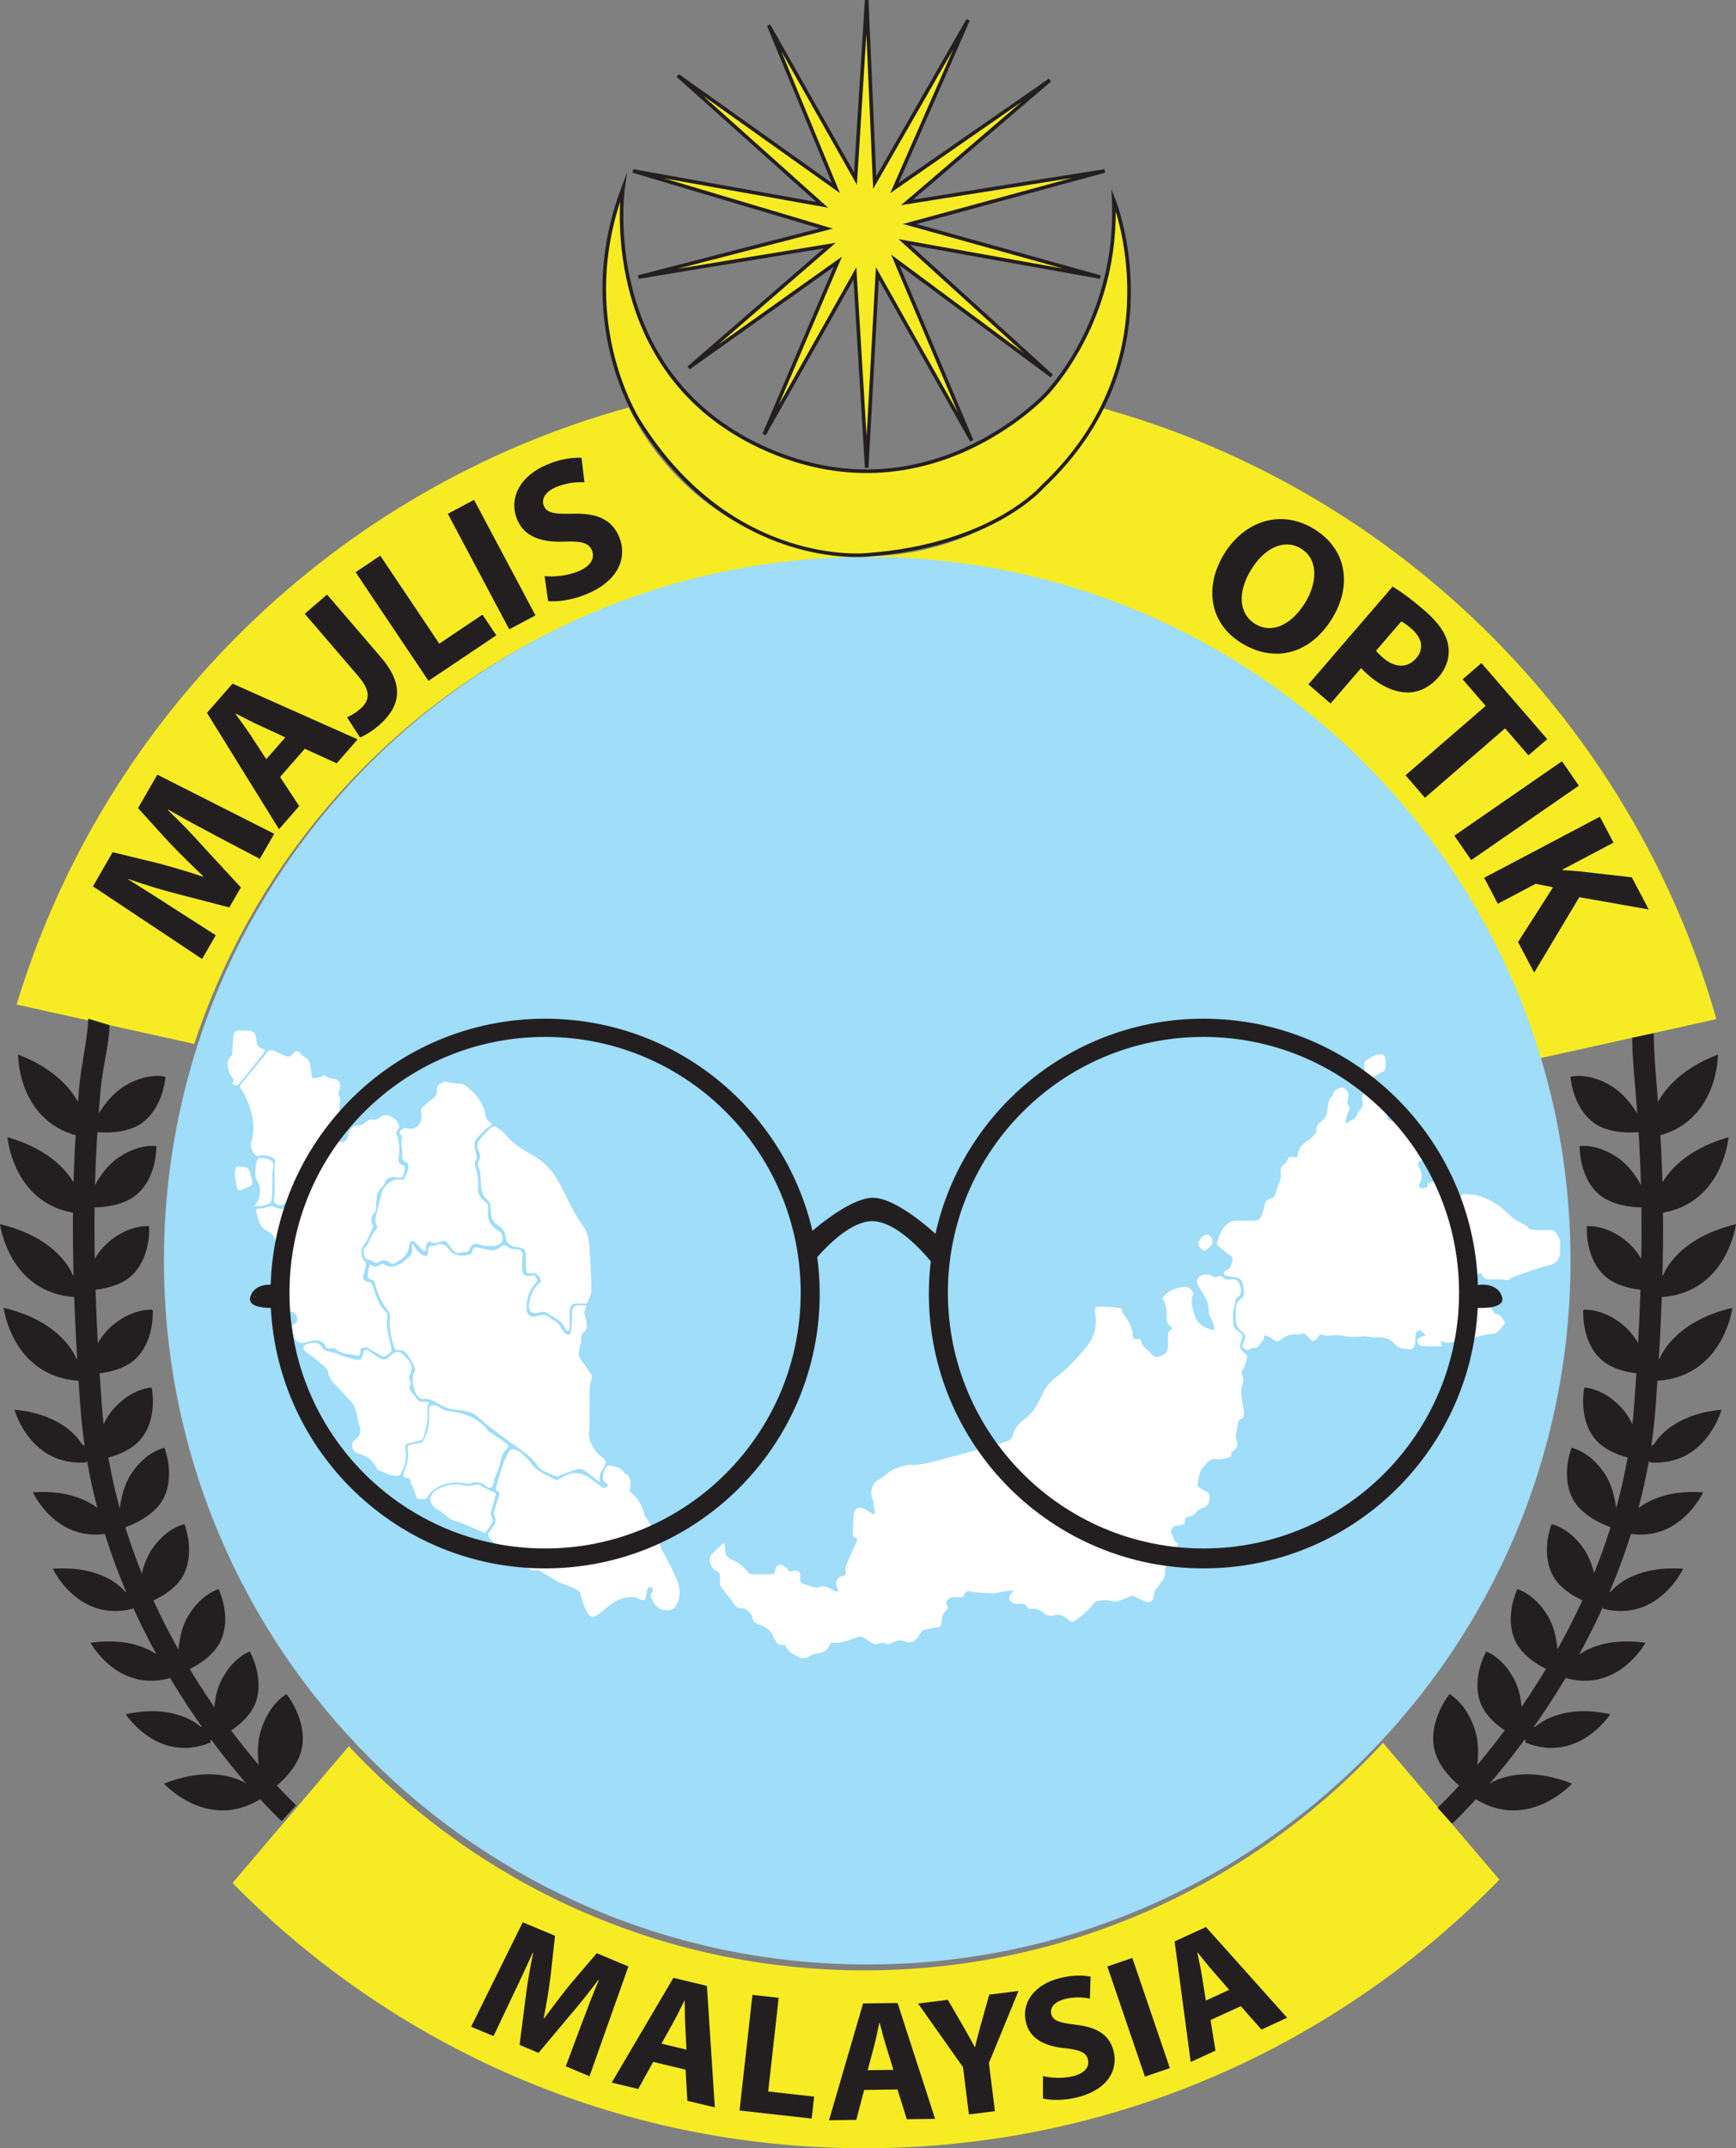
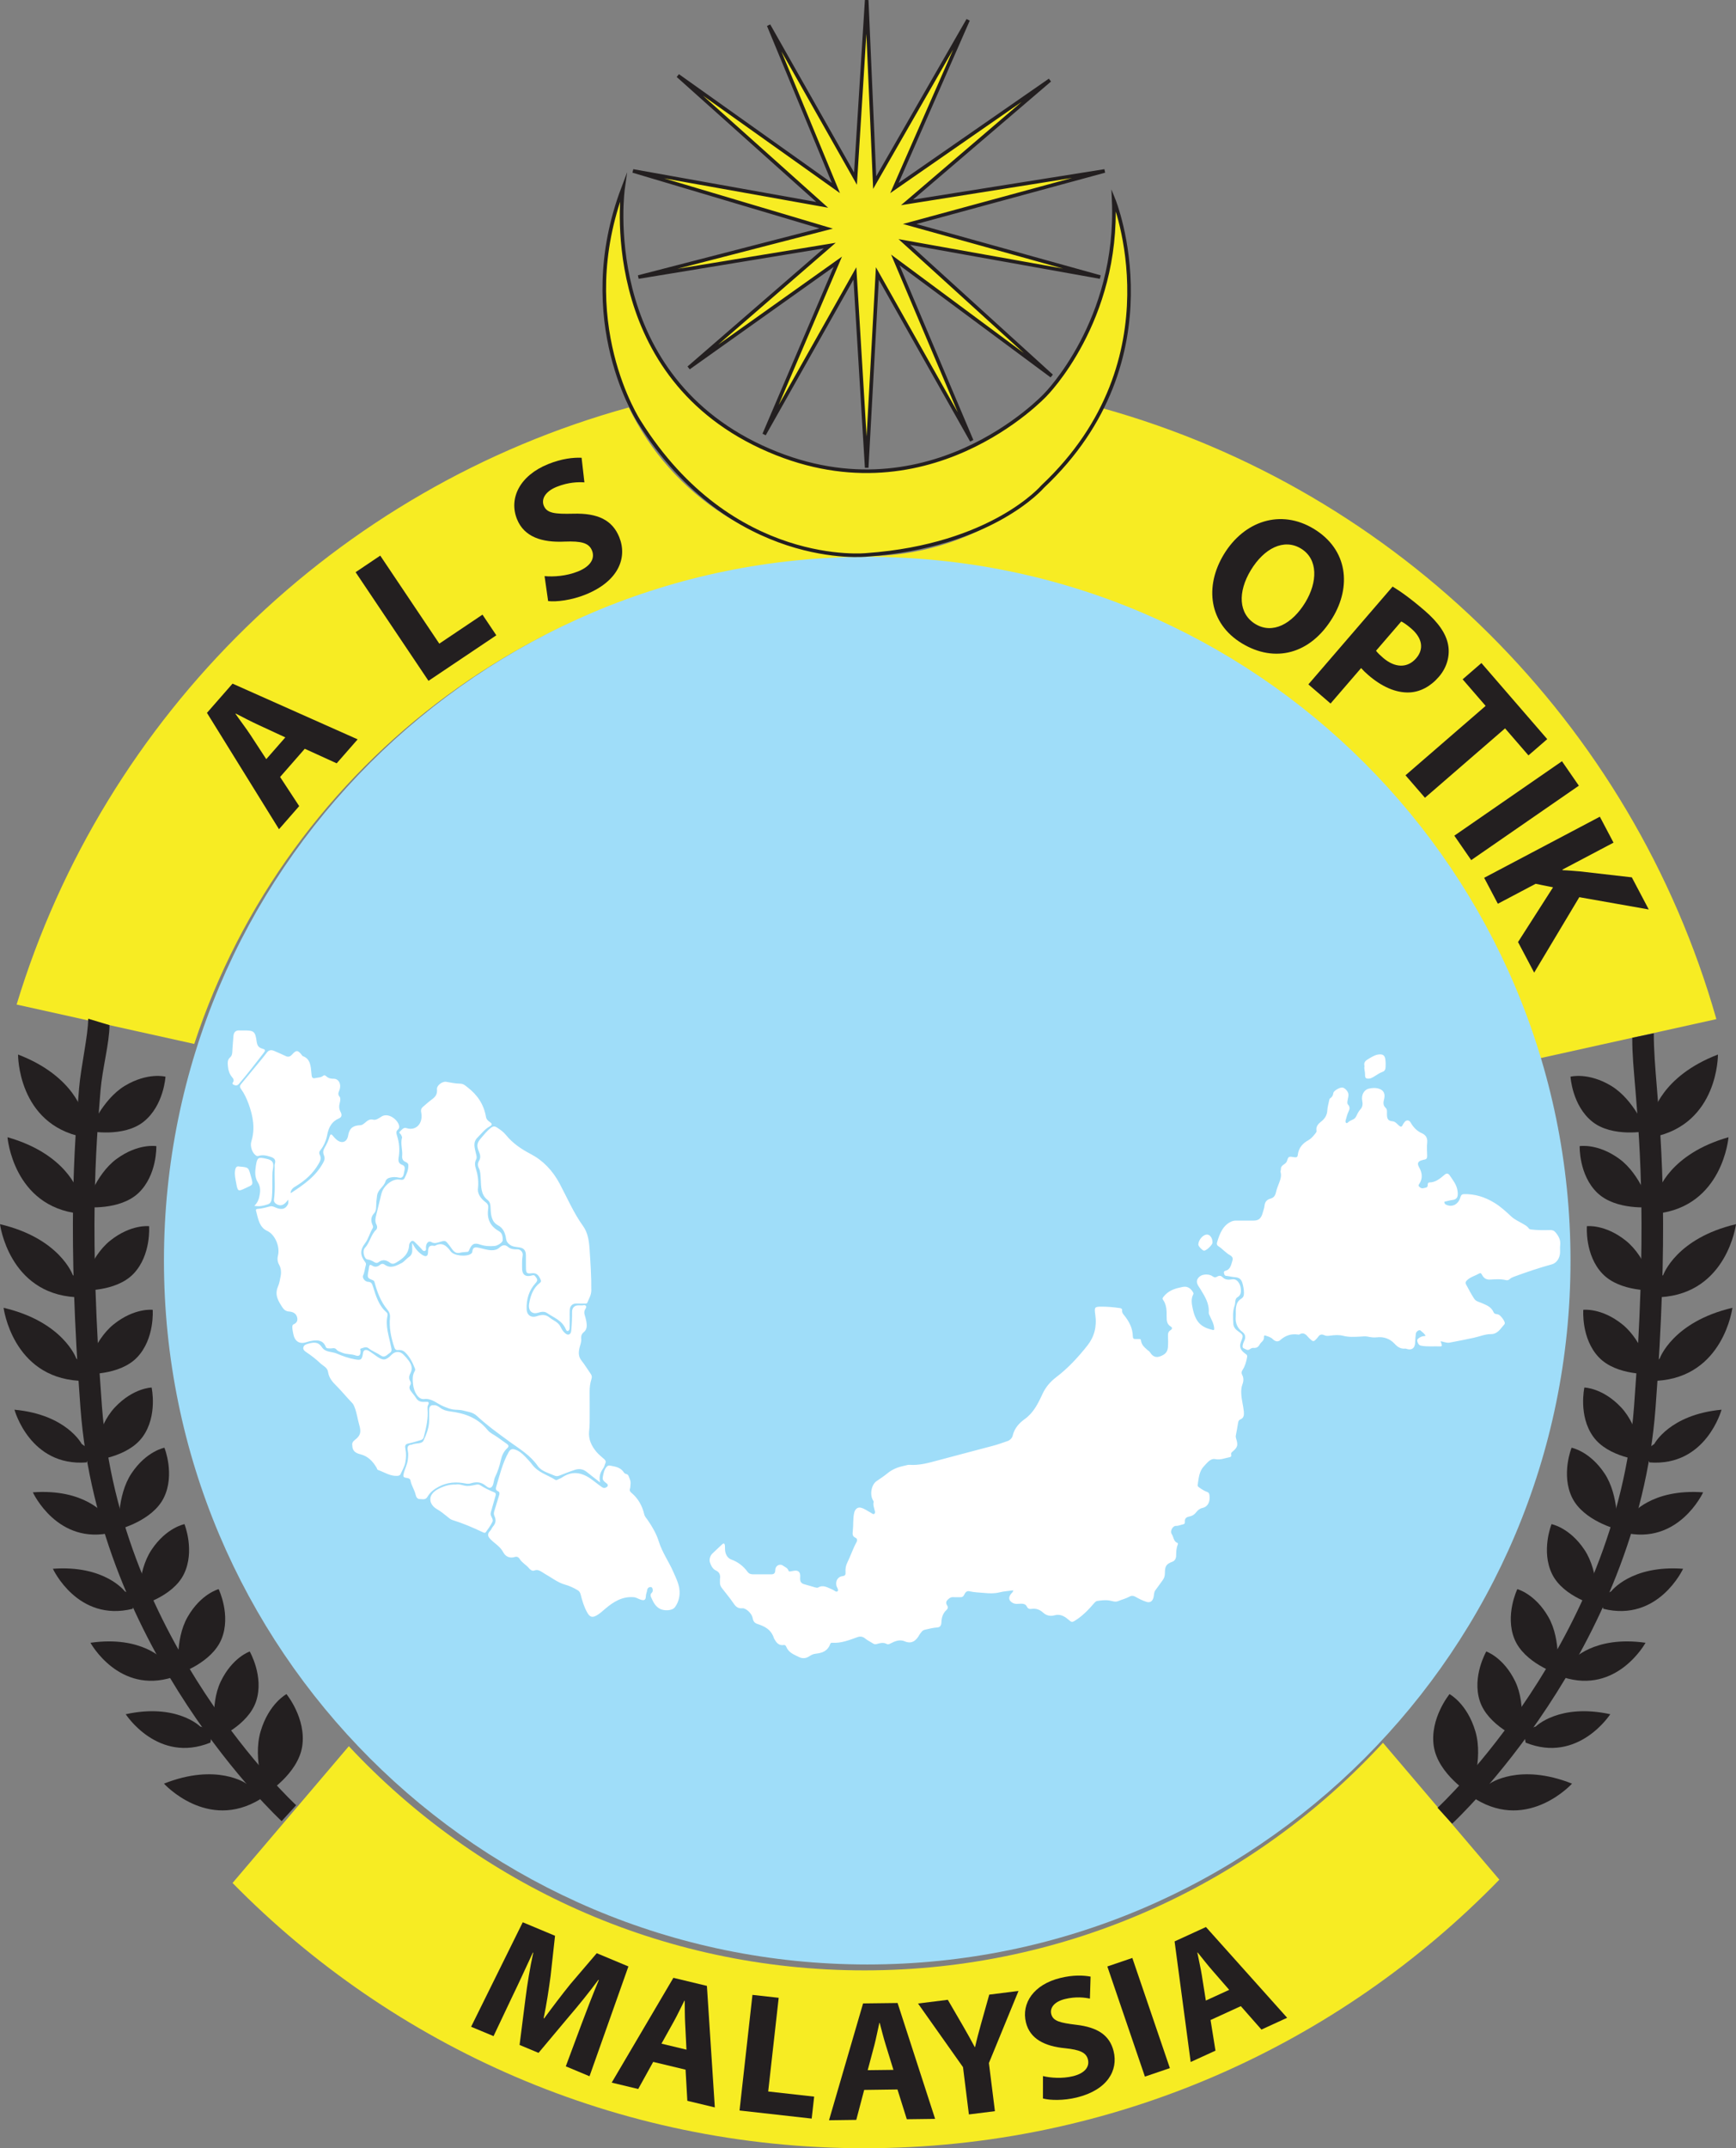
<svg xmlns="http://www.w3.org/2000/svg" width="241.52pt" height="298.65pt" viewBox="0 0 241.52 298.65" version="1.1">
  <rect x="0" y="0" width="241.52" height="298.65" fill="#808080" stroke="none" />
  <defs>
    <clipPath id="clip1">
      <path d="M 32 242 L 209 242 L 209 298.648 L 32 298.648 Z M 32 242 " />
    </clipPath>
    <clipPath id="clip2">
      <path d="M 229 181 L 241.52 181 L 241.52 192 L 229 192 Z M 229 181 " />
    </clipPath>
    <clipPath id="clip3">
      <path d="M 229 170 L 241.52 170 L 241.52 181 L 229 181 Z M 229 170 " />
    </clipPath>
  </defs>
  <g id="surface1">
    <path style=" stroke:none;fill-rule:nonzero;fill:rgb(96.5%,92.499%,13.699%);fill-opacity:1;" d="M 118.938 38.016 L 120.578 65.016 L 122.062 38.016 L 135.188 61.266 L 124.562 36.141 L 146.312 52.266 L 125.812 33.641 L 153.062 38.516 L 126.562 31.141 L 153.688 23.766 L 126.188 28.141 L 146.062 11.141 L 124.438 26.141 L 134.688 2.766 L 121.688 25.391 L 120.578 0.016 L 119.02 24.832 L 106.938 3.516 L 116.297 26.141 L 94.312 10.516 L 114.387 28.477 L 88.062 23.766 L 114.938 31.766 L 88.812 38.516 L 115.438 34.141 L 95.812 51.141 L 116.562 36.391 L 106.312 60.391 L 118.938 38.016 " />
    <path style="fill:none;stroke-width:5;stroke-linecap:butt;stroke-linejoin:miter;stroke:rgb(13.699%,12.199%,12.5%);stroke-opacity:1;stroke-miterlimit:10;" d="M 1189.375 2606.344 L 1205.781 2336.344 L 1220.625 2606.344 L 1351.875 2373.844 L 1245.625 2625.094 L 1463.125 2463.844 L 1258.125 2650.094 L 1530.625 2601.344 L 1265.625 2675.094 L 1536.875 2748.844 L 1261.875 2705.094 L 1460.625 2875.094 L 1244.375 2725.094 L 1346.875 2958.844 L 1216.875 2732.594 L 1205.781 2986.344 L 1190.195 2738.18 L 1069.375 2951.344 L 1162.969 2725.094 L 943.125 2881.344 L 1143.867 2701.734 L 880.625 2748.844 L 1149.375 2668.844 L 888.125 2601.344 L 1154.375 2645.094 L 958.125 2475.094 L 1165.625 2622.594 L 1063.125 2382.594 Z M 1189.375 2606.344 " transform="matrix(0.1,0,0,-0.1,0,298.65)" />
    <path style=" stroke:none;fill-rule:nonzero;fill:rgb(96.5%,92.499%,13.699%);fill-opacity:1;" d="M 153.367 56.742 C 147.426 68.926 134.922 77.324 120.453 77.324 C 105.941 77.324 93.406 68.883 87.484 56.645 C 46.785 67.844 14.516 99.379 2.312 139.652 L 27.027 145.129 C 39.906 105.961 76.773 77.684 120.25 77.684 C 164.469 77.684 201.852 106.938 214.113 147.145 L 238.789 141.68 C 227.102 100.555 194.582 68.219 153.367 56.742 " />
-     <path style=" stroke:none;fill-rule:nonzero;fill:rgb(13.699%,12.199%,12.5%);fill-opacity:1;" d="M 29.973 116.156 C 28.039 115.133 25.707 113.883 23.414 112.559 L 23.371 112.629 C 25.102 114.281 26.969 116.23 28.465 117.906 L 33.512 123.371 L 31.906 126.152 L 24.832 124.316 C 22.684 123.766 20.129 123.012 17.855 122.195 L 17.828 122.242 C 19.902 123.562 22.297 125.039 24.191 126.289 L 30.02 130.02 L 28.117 133.32 L 12.93 123.223 L 15.668 118.473 L 21.824 119.965 C 23.93 120.527 26.18 121.168 28.23 121.883 L 28.27 121.812 C 26.703 120.316 24.93 118.578 23.473 117.051 L 19.203 112.344 L 21.887 107.691 L 38.152 115.914 L 36.145 119.402 L 29.973 116.156 " />
    <path style=" stroke:none;fill-rule:nonzero;fill:rgb(13.699%,12.199%,12.5%);fill-opacity:1;" d="M 39.695 102.512 L 36.043 100.82 C 35.016 100.355 33.789 99.711 32.797 99.199 L 32.762 99.238 C 33.395 100.156 34.254 101.266 34.852 102.184 L 37.043 105.539 Z M 38.969 108.016 L 41.625 112.066 L 38.816 115.277 L 28.793 99.102 L 32.352 95.039 L 49.758 102.785 L 46.84 106.117 L 42.402 104.094 L 38.969 108.016 " />
-     <path style=" stroke:none;fill-rule:nonzero;fill:rgb(13.699%,12.199%,12.5%);fill-opacity:1;" d="M 42.395 85.328 L 45.504 82.652 L 53 91.379 C 56.379 95.309 55.672 98.301 52.641 100.902 C 51.926 101.52 50.879 102.203 50.09 102.527 L 48.273 99.711 C 48.824 99.484 49.465 99.109 50.082 98.586 C 51.391 97.457 51.699 96.16 49.852 94.012 L 42.395 85.328 " />
    <path style=" stroke:none;fill-rule:nonzero;fill:rgb(13.699%,12.199%,12.5%);fill-opacity:1;" d="M 49.473 79.547 L 52.902 77.242 L 61.117 89.48 L 67.125 85.449 L 69.051 88.32 L 59.613 94.652 L 49.473 79.547 " />
-     <path style=" stroke:none;fill-rule:nonzero;fill:rgb(13.699%,12.199%,12.5%);fill-opacity:1;" d="M 65.949 69.484 L 74.496 85.551 L 70.848 87.492 L 62.301 71.426 L 65.949 69.484 " />
    <path style=" stroke:none;fill-rule:nonzero;fill:rgb(13.699%,12.199%,12.5%);fill-opacity:1;" d="M 75.762 80.094 C 77 80.207 78.789 80.098 80.418 79.441 C 82.172 78.734 82.805 77.633 82.359 76.531 C 81.934 75.48 80.891 75.203 78.57 75.293 C 75.371 75.449 72.918 74.633 71.93 72.18 C 70.766 69.301 72.281 66.129 76.262 64.52 C 78.164 63.754 79.73 63.59 80.914 63.637 L 81.305 67.059 C 80.496 67.004 79.102 67.016 77.449 67.68 C 75.797 68.348 75.301 69.422 75.652 70.297 C 76.086 71.375 77.23 71.469 79.742 71.414 C 83.168 71.312 85.195 72.301 86.156 74.68 C 87.297 77.508 86.09 80.793 81.457 82.66 C 79.527 83.438 77.422 83.703 76.258 83.562 L 75.762 80.094 " />
    <path style=" stroke:none;fill-rule:nonzero;fill:rgb(13.699%,12.199%,12.5%);fill-opacity:1;" d="M 174.02 79.266 C 172.172 82.316 172.305 85.332 174.66 86.758 C 177.039 88.199 179.773 86.762 181.609 83.734 C 183.301 80.938 183.418 77.727 180.992 76.258 C 178.609 74.816 175.855 76.238 174.02 79.266 Z M 185.398 85.871 C 182.305 90.977 177.336 92.199 172.781 89.441 C 168.164 86.645 167.574 81.52 170.258 77.082 C 173.086 72.414 178.18 70.73 182.777 73.516 C 187.559 76.414 188 81.574 185.398 85.871 " />
    <path style=" stroke:none;fill-rule:nonzero;fill:rgb(13.699%,12.199%,12.5%);fill-opacity:1;" d="M 191.441 90.465 C 191.652 90.754 191.965 91.055 192.414 91.445 C 194.07 92.871 195.816 92.914 197.031 91.504 C 198.125 90.234 197.895 88.723 196.344 87.383 C 195.711 86.836 195.227 86.527 194.949 86.395 Z M 193.746 81.547 C 194.848 82.211 196.305 83.25 198.207 84.891 C 200.129 86.547 201.18 88.094 201.465 89.625 C 201.746 91.078 201.352 92.734 200.188 94.082 C 199.027 95.434 197.59 96.191 196.102 96.262 C 194.176 96.348 192.211 95.441 190.371 93.855 C 189.965 93.504 189.613 93.164 189.363 92.875 L 185.113 97.805 L 182.027 95.145 L 193.746 81.547 " />
    <path style=" stroke:none;fill-rule:nonzero;fill:rgb(13.699%,12.199%,12.5%);fill-opacity:1;" d="M 206.688 98.133 L 203.488 94.438 L 206.102 92.176 L 215.258 102.754 L 212.645 105.016 L 209.391 101.258 L 198.246 110.906 L 195.539 107.781 L 206.688 98.133 " />
    <path style=" stroke:none;fill-rule:nonzero;fill:rgb(13.699%,12.199%,12.5%);fill-opacity:1;" d="M 219.656 109.227 L 204.68 119.574 L 202.332 116.176 L 217.309 105.828 L 219.656 109.227 " />
    <path style=" stroke:none;fill-rule:nonzero;fill:rgb(13.699%,12.199%,12.5%);fill-opacity:1;" d="M 222.578 113.539 L 224.48 117.145 L 217.363 120.898 L 217.402 120.973 C 218.211 121 218.988 121.082 219.75 121.137 L 227.027 121.969 L 229.383 126.434 L 219.719 124.727 L 213.441 135.215 L 211.195 130.965 L 216.066 123.355 L 213.641 122.867 L 208.387 125.641 L 206.484 122.031 L 222.578 113.539 " />
    <g clip-path="url(#clip1)" clip-rule="nonzero">
      <path style=" stroke:none;fill-rule:nonzero;fill:rgb(96.5%,92.499%,13.699%);fill-opacity:1;" d="M 192.406 242.281 C 174.477 261.734 148.789 273.922 120.25 273.922 C 91.945 273.922 66.441 261.93 48.531 242.758 L 32.352 261.773 C 54.707 284.527 85.828 298.648 120.25 298.648 C 154.902 298.648 186.211 284.34 208.598 261.309 L 192.406 242.281 " />
    </g>
    <path style=" stroke:none;fill-rule:nonzero;fill:rgb(13.699%,12.199%,12.5%);fill-opacity:1;" d="M 80.879 281.457 C 81.562 279.637 82.402 277.438 83.309 275.27 L 83.242 275.242 C 81.98 276.953 80.473 278.816 79.168 280.328 L 74.922 285.391 L 72.285 284.289 L 73.105 277.848 C 73.348 275.895 73.727 273.559 74.188 271.461 L 74.141 271.441 C 73.211 273.418 72.184 275.695 71.297 277.508 L 68.664 283.062 L 65.543 281.762 L 72.727 267.234 L 77.219 269.113 L 76.602 274.707 C 76.344 276.625 76.031 278.68 75.637 280.566 L 75.703 280.598 C 76.844 279.043 78.176 277.285 79.355 275.828 L 83.023 271.535 L 87.426 273.375 L 82.016 288.641 L 78.715 287.262 L 80.879 281.457 " />
    <path style=" stroke:none;fill-rule:nonzero;fill:rgb(13.699%,12.199%,12.5%);fill-opacity:1;" d="M 95.504 284.945 L 95.324 281.371 C 95.27 280.371 95.27 279.141 95.262 278.148 L 95.215 278.137 C 94.758 279.016 94.238 280.148 93.762 280.996 L 92.027 284.109 Z M 90.875 286.645 L 88.789 290.414 L 85.102 289.527 L 93.684 274.957 L 98.348 276.078 L 99.449 292.973 L 95.625 292.055 L 95.379 287.727 L 90.875 286.645 " />
    <path style=" stroke:none;fill-rule:nonzero;fill:rgb(13.699%,12.199%,12.5%);fill-opacity:1;" d="M 104.684 277.328 L 108.336 277.734 L 106.875 290.758 L 113.27 291.473 L 112.926 294.527 L 102.887 293.402 L 104.684 277.328 " />
    <path style=" stroke:none;fill-rule:nonzero;fill:rgb(13.699%,12.199%,12.5%);fill-opacity:1;" d="M 124.297 287.754 L 123.242 284.332 C 122.941 283.379 122.641 282.18 122.387 281.223 L 122.34 281.227 C 122.113 282.188 121.887 283.414 121.637 284.352 L 120.719 287.797 Z M 120.227 290.543 L 119.129 294.707 L 115.336 294.758 L 120.074 278.516 L 124.875 278.457 L 130.098 294.566 L 126.16 294.617 L 124.859 290.48 L 120.227 290.543 " />
    <path style=" stroke:none;fill-rule:nonzero;fill:rgb(13.699%,12.199%,12.5%);fill-opacity:1;" d="M 134.797 293.949 L 133.977 287.375 L 127.719 278.527 L 131.863 278.012 L 133.988 281.664 C 134.633 282.77 135.074 283.586 135.609 284.582 L 135.656 284.578 C 135.891 283.531 136.156 282.555 136.488 281.352 L 137.629 277.293 L 141.699 276.781 L 137.582 286.805 L 138.418 293.496 L 134.797 293.949 " />
    <path style=" stroke:none;fill-rule:nonzero;fill:rgb(13.699%,12.199%,12.5%);fill-opacity:1;" d="M 145.102 288.617 C 146.176 288.871 147.766 289 149.281 288.633 C 150.914 288.23 151.609 287.344 151.359 286.316 C 151.121 285.34 150.238 284.961 148.184 284.746 C 145.348 284.477 143.293 283.449 142.734 281.164 C 142.078 278.48 143.812 275.883 147.52 274.977 C 149.293 274.543 150.691 274.598 151.727 274.789 L 151.633 277.848 C 150.93 277.699 149.703 277.531 148.164 277.906 C 146.625 278.285 146.051 279.164 146.25 279.98 C 146.496 280.984 147.492 281.211 149.707 281.484 C 152.734 281.832 154.391 282.957 154.934 285.172 C 155.578 287.805 154.098 290.543 149.785 291.598 C 147.988 292.035 146.105 292.004 145.098 291.73 L 145.102 288.617 " />
    <path style=" stroke:none;fill-rule:nonzero;fill:rgb(13.699%,12.199%,12.5%);fill-opacity:1;" d="M 157.535 272.195 L 162.758 287.508 L 159.285 288.691 L 154.059 273.379 L 157.535 272.195 " />
    <path style=" stroke:none;fill-rule:nonzero;fill:rgb(13.699%,12.199%,12.5%);fill-opacity:1;" d="M 171.012 276.629 L 168.664 273.93 C 168.004 273.176 167.242 272.207 166.625 271.434 L 166.582 271.453 C 166.762 272.426 167.055 273.637 167.203 274.598 L 167.762 278.117 Z M 168.418 280.824 L 169.102 285.082 L 165.652 286.66 L 163.414 269.895 L 167.777 267.895 L 179.074 280.512 L 175.496 282.152 L 172.629 278.895 L 168.418 280.824 " />
    <path style=" stroke:none;fill-rule:nonzero;fill:rgb(13.699%,12.199%,12.5%);fill-opacity:1;" d="M 39.184 253.176 C 38.93 252.945 13.738 229.617 11.195 195.75 C 9.359 171.367 10.348 159.301 11 151.316 C 11.246 148.312 12.27 143.926 12.27 141.621 L 15.234 142.516 C 15.234 144.941 14.23 148.613 13.988 151.562 C 13.344 159.453 12.367 171.379 14.184 195.527 C 16.641 228.176 40.957 250.734 41.203 250.961 L 39.184 253.176 " />
    <path style=" stroke:none;fill-rule:nonzero;fill:rgb(13.699%,12.199%,12.5%);fill-opacity:1;" d="M 34.27 247.961 C 34.27 247.961 30.188 245.035 22.812 247.961 C 22.812 247.961 28.836 254.617 36.199 250.129 L 36.199 248.266 L 34.27 247.961 " />
    <path style=" stroke:none;fill-rule:nonzero;fill:rgb(13.699%,12.199%,12.5%);fill-opacity:1;" d="M 36.961 249.398 C 36.961 249.398 35.105 244.625 36.25 240.723 C 37.395 236.816 39.855 235.516 39.855 235.516 C 39.855 235.516 42.637 238.906 42.043 242.781 C 41.445 246.652 36.961 249.398 36.961 249.398 " />
    <path style=" stroke:none;fill-rule:nonzero;fill:rgb(13.699%,12.199%,12.5%);fill-opacity:1;" d="M 27.844 240.012 C 27.844 240.012 24.594 236.762 17.492 238.312 C 17.492 238.312 21.945 245.223 29.27 242.258 L 29.547 240.57 L 27.844 240.012 " />
    <path style=" stroke:none;fill-rule:nonzero;fill:rgb(13.699%,12.199%,12.5%);fill-opacity:1;" d="M 30.066 241.711 C 30.066 241.711 29.098 237.121 30.711 233.762 C 32.328 230.402 34.742 229.59 34.742 229.59 C 34.742 229.59 36.754 233.07 35.641 236.48 C 34.527 239.895 30.066 241.711 30.066 241.711 " />
    <path style=" stroke:none;fill-rule:nonzero;fill:rgb(13.699%,12.199%,12.5%);fill-opacity:1;" d="M 22.789 230.82 C 22.789 230.82 19.781 227.344 12.586 228.379 C 12.586 228.379 16.531 235.594 24.047 233.164 L 24.445 231.5 L 22.789 230.82 " />
    <path style=" stroke:none;fill-rule:nonzero;fill:rgb(13.699%,12.199%,12.5%);fill-opacity:1;" d="M 24.883 232.676 C 24.883 232.676 24.246 228.027 26.098 224.793 C 27.953 221.559 30.418 220.922 30.418 220.922 C 30.418 220.922 32.176 224.539 30.82 227.859 C 29.461 231.184 24.883 232.676 24.883 232.676 " />
    <path style=" stroke:none;fill-rule:nonzero;fill:rgb(13.699%,12.199%,12.5%);fill-opacity:1;" d="M 17.367 221.23 C 17.367 221.23 14.605 217.555 7.359 218.09 C 7.359 218.09 10.793 225.559 18.461 223.656 L 18.973 222.023 L 17.367 221.23 " />
    <path style=" stroke:none;fill-rule:nonzero;fill:rgb(13.699%,12.199%,12.5%);fill-opacity:1;" d="M 19.328 223.227 C 19.328 223.227 19.016 218.547 21.086 215.449 C 23.156 212.348 25.664 211.887 25.664 211.887 C 25.664 211.887 27.164 215.613 25.582 218.836 C 24 222.055 19.328 223.227 19.328 223.227 " />
    <path style=" stroke:none;fill-rule:nonzero;fill:rgb(13.699%,12.199%,12.5%);fill-opacity:1;" d="M 14.582 210.605 C 14.582 210.605 11.816 206.93 4.57 207.465 C 4.57 207.465 8.008 214.934 15.676 213.031 L 16.184 211.398 L 14.582 210.605 " />
    <path style=" stroke:none;fill-rule:nonzero;fill:rgb(13.699%,12.199%,12.5%);fill-opacity:1;" d="M 16.539 212.602 C 16.539 212.602 16.227 207.922 18.297 204.824 C 20.371 201.723 22.875 201.262 22.875 201.262 C 22.875 201.262 24.379 204.988 22.793 208.211 C 21.211 211.43 16.539 212.602 16.539 212.602 " />
    <path style=" stroke:none;fill-rule:nonzero;fill:rgb(13.699%,12.199%,12.5%);fill-opacity:1;" d="M 11.363 200.734 C 11.363 200.734 9.25 196.652 2.012 195.977 C 2.012 195.977 4.164 203.914 12.039 203.305 L 12.812 201.781 L 11.363 200.734 " />
    <path style=" stroke:none;fill-rule:nonzero;fill:rgb(13.699%,12.199%,12.5%);fill-opacity:1;" d="M 12.965 203.027 C 12.965 203.027 13.43 198.359 15.988 195.648 C 18.543 192.934 21.094 192.895 21.094 192.895 C 21.094 192.895 21.957 196.82 19.859 199.73 C 17.766 202.645 12.965 203.027 12.965 203.027 " />
    <path style=" stroke:none;fill-rule:nonzero;fill:rgb(13.699%,12.199%,12.5%);fill-opacity:1;" d="M 10.613 188.855 C 10.613 188.855 8.812 183.762 0.5 181.812 C 0.5 181.812 1.723 191.395 10.984 191.957 L 12.133 190.309 L 10.613 188.855 " />
    <path style=" stroke:none;fill-rule:nonzero;fill:rgb(13.699%,12.199%,12.5%);fill-opacity:1;" d="M 11.797 191.012 C 11.797 191.012 12.902 186.453 15.805 184.117 C 18.711 181.781 21.242 182.09 21.242 182.09 C 21.242 182.09 21.555 186.098 19.082 188.695 C 16.605 191.293 11.797 191.012 11.797 191.012 " />
    <path style=" stroke:none;fill-rule:nonzero;fill:rgb(13.699%,12.199%,12.5%);fill-opacity:1;" d="M 10.113 177.23 C 10.113 177.23 8.312 172.137 0 170.188 C 0 170.188 1.223 179.77 10.488 180.332 L 11.633 178.684 L 10.113 177.23 " />
    <path style=" stroke:none;fill-rule:nonzero;fill:rgb(13.699%,12.199%,12.5%);fill-opacity:1;" d="M 11.297 179.387 C 11.297 179.387 12.402 174.828 15.309 172.492 C 18.215 170.156 20.742 170.465 20.742 170.465 C 20.742 170.465 21.059 174.473 18.582 177.07 C 16.109 179.668 11.297 179.387 11.297 179.387 " />
    <path style=" stroke:none;fill-rule:nonzero;fill:rgb(13.699%,12.199%,12.5%);fill-opacity:1;" d="M 10.82 165.602 C 10.82 165.602 9.254 160.43 1.043 158.098 C 1.043 158.098 1.82 167.727 11.051 168.719 L 12.27 167.125 L 10.82 165.602 " />
    <path style=" stroke:none;fill-rule:nonzero;fill:rgb(13.699%,12.199%,12.5%);fill-opacity:1;" d="M 11.902 167.812 C 11.902 167.812 13.219 163.309 16.227 161.109 C 19.234 158.91 21.75 159.336 21.75 159.336 C 21.75 159.336 21.879 163.352 19.285 165.832 C 16.695 168.316 11.902 167.812 11.902 167.812 " />
    <path style=" stroke:none;fill-rule:nonzero;fill:rgb(13.699%,12.199%,12.5%);fill-opacity:1;" d="M 11.578 154.949 C 11.578 154.949 10.48 149.656 2.512 146.602 C 2.512 146.602 2.426 156.258 11.531 158.07 L 12.891 156.594 L 11.578 154.949 " />
    <path style=" stroke:none;fill-rule:nonzero;fill:rgb(13.699%,12.199%,12.5%);fill-opacity:1;" d="M 12.461 157.246 C 12.461 157.246 14.172 152.879 17.363 150.953 C 20.559 149.031 23.023 149.68 23.023 149.68 C 23.023 149.68 22.793 153.695 19.992 155.934 C 17.188 158.176 12.461 157.246 12.461 157.246 " />
    <path style=" stroke:none;fill-rule:nonzero;fill:rgb(13.699%,12.199%,12.5%);fill-opacity:1;" d="M 202.023 253.535 C 202.277 253.305 227.781 229.617 230.324 195.75 C 232.16 171.367 231.172 159.301 230.52 151.316 C 230.273 148.312 230.082 145.941 230.082 143.641 L 227.086 144.27 C 227.086 146.695 227.289 148.613 227.531 151.562 C 228.176 159.453 229.148 171.379 227.336 195.527 C 224.879 228.176 200.246 251.094 200 251.316 L 202.023 253.535 " />
    <path style=" stroke:none;fill-rule:nonzero;fill:rgb(13.699%,12.199%,12.5%);fill-opacity:1;" d="M 207.254 247.961 C 207.254 247.961 211.332 245.035 218.707 247.961 C 218.707 247.961 212.684 254.617 205.32 250.129 L 205.32 248.266 L 207.254 247.961 " />
    <path style=" stroke:none;fill-rule:nonzero;fill:rgb(13.699%,12.199%,12.5%);fill-opacity:1;" d="M 204.559 249.398 C 204.559 249.398 206.414 244.625 205.27 240.723 C 204.125 236.816 201.664 235.516 201.664 235.516 C 201.664 235.516 198.883 238.906 199.477 242.781 C 200.074 246.652 204.559 249.398 204.559 249.398 " />
    <path style=" stroke:none;fill-rule:nonzero;fill:rgb(13.699%,12.199%,12.5%);fill-opacity:1;" d="M 213.672 240.012 C 213.672 240.012 216.926 236.762 224.027 238.312 C 224.027 238.312 219.57 245.223 212.25 242.258 L 211.973 240.57 L 213.672 240.012 " />
    <path style=" stroke:none;fill-rule:nonzero;fill:rgb(13.699%,12.199%,12.5%);fill-opacity:1;" d="M 211.453 241.711 C 211.453 241.711 212.422 237.121 210.809 233.762 C 209.191 230.402 206.777 229.59 206.777 229.59 C 206.777 229.59 204.766 233.07 205.879 236.48 C 206.992 239.895 211.453 241.711 211.453 241.711 " />
    <path style=" stroke:none;fill-rule:nonzero;fill:rgb(13.699%,12.199%,12.5%);fill-opacity:1;" d="M 218.73 230.82 C 218.73 230.82 221.738 227.344 228.934 228.379 C 228.934 228.379 224.988 235.594 217.469 233.164 L 217.074 231.5 L 218.73 230.82 " />
    <path style=" stroke:none;fill-rule:nonzero;fill:rgb(13.699%,12.199%,12.5%);fill-opacity:1;" d="M 216.637 232.676 C 216.637 232.676 217.273 228.027 215.418 224.793 C 213.566 221.559 211.098 220.922 211.098 220.922 C 211.098 220.922 209.344 224.539 210.699 227.859 C 212.055 231.184 216.637 232.676 216.637 232.676 " />
    <path style=" stroke:none;fill-rule:nonzero;fill:rgb(13.699%,12.199%,12.5%);fill-opacity:1;" d="M 224.152 221.23 C 224.152 221.23 226.914 217.555 234.16 218.09 C 234.16 218.09 230.723 225.559 223.059 223.656 L 222.547 222.023 L 224.152 221.23 " />
    <path style=" stroke:none;fill-rule:nonzero;fill:rgb(13.699%,12.199%,12.5%);fill-opacity:1;" d="M 222.191 223.227 C 222.191 223.227 222.504 218.547 220.434 215.449 C 218.363 212.348 215.855 211.887 215.855 211.887 C 215.855 211.887 214.355 215.613 215.938 218.836 C 217.52 222.055 222.191 223.227 222.191 223.227 " />
    <path style=" stroke:none;fill-rule:nonzero;fill:rgb(13.699%,12.199%,12.5%);fill-opacity:1;" d="M 226.938 210.605 C 226.938 210.605 229.703 206.93 236.949 207.465 C 236.949 207.465 233.512 214.934 225.844 213.031 L 225.336 211.398 L 226.938 210.605 " />
    <path style=" stroke:none;fill-rule:nonzero;fill:rgb(13.699%,12.199%,12.5%);fill-opacity:1;" d="M 224.98 212.602 C 224.98 212.602 225.293 207.922 223.223 204.824 C 221.148 201.723 218.645 201.262 218.645 201.262 C 218.645 201.262 217.141 204.988 218.723 208.211 C 220.309 211.43 224.98 212.602 224.98 212.602 " />
    <path style=" stroke:none;fill-rule:nonzero;fill:rgb(13.699%,12.199%,12.5%);fill-opacity:1;" d="M 230.156 200.734 C 230.156 200.734 232.27 196.652 239.508 195.977 C 239.508 195.977 237.355 203.914 229.48 203.305 L 228.707 201.781 L 230.156 200.734 " />
    <path style=" stroke:none;fill-rule:nonzero;fill:rgb(13.699%,12.199%,12.5%);fill-opacity:1;" d="M 228.555 203.027 C 228.555 203.027 228.086 198.359 225.531 195.648 C 222.973 192.934 220.426 192.895 220.426 192.895 C 220.426 192.895 219.562 196.82 221.66 199.73 C 223.754 202.645 228.555 203.027 228.555 203.027 " />
    <g clip-path="url(#clip2)" clip-rule="nonzero">
      <path style=" stroke:none;fill-rule:nonzero;fill:rgb(13.699%,12.199%,12.5%);fill-opacity:1;" d="M 230.906 188.855 C 230.906 188.855 232.707 183.762 241.02 181.812 C 241.02 181.812 239.797 191.395 230.531 191.957 L 229.387 190.309 L 230.906 188.855 " />
    </g>
    <path style=" stroke:none;fill-rule:nonzero;fill:rgb(13.699%,12.199%,12.5%);fill-opacity:1;" d="M 229.723 191.012 C 229.723 191.012 228.617 186.453 225.711 184.117 C 222.809 181.781 220.277 182.09 220.277 182.09 C 220.277 182.09 219.961 186.098 222.438 188.695 C 224.914 191.293 229.723 191.012 229.723 191.012 " />
    <g clip-path="url(#clip3)" clip-rule="nonzero">
      <path style=" stroke:none;fill-rule:nonzero;fill:rgb(13.699%,12.199%,12.5%);fill-opacity:1;" d="M 231.406 177.23 C 231.406 177.23 233.207 172.137 241.52 170.188 C 241.52 170.188 240.297 179.77 231.031 180.332 L 229.883 178.684 L 231.406 177.23 " />
    </g>
    <path style=" stroke:none;fill-rule:nonzero;fill:rgb(13.699%,12.199%,12.5%);fill-opacity:1;" d="M 230.219 179.387 C 230.219 179.387 229.117 174.828 226.211 172.492 C 223.305 170.156 220.777 170.465 220.777 170.465 C 220.777 170.465 220.461 174.473 222.938 177.07 C 225.41 179.668 230.219 179.387 230.219 179.387 " />
    <path style=" stroke:none;fill-rule:nonzero;fill:rgb(13.699%,12.199%,12.5%);fill-opacity:1;" d="M 230.699 165.602 C 230.699 165.602 232.266 160.43 240.477 158.098 C 240.477 158.098 239.699 167.727 230.469 168.719 L 229.246 167.125 L 230.699 165.602 " />
    <path style=" stroke:none;fill-rule:nonzero;fill:rgb(13.699%,12.199%,12.5%);fill-opacity:1;" d="M 229.617 167.812 C 229.617 167.812 228.301 163.309 225.293 161.109 C 222.281 158.91 219.77 159.336 219.77 159.336 C 219.77 159.336 219.641 163.352 222.23 165.832 C 224.824 168.316 229.617 167.812 229.617 167.812 " />
    <path style=" stroke:none;fill-rule:nonzero;fill:rgb(13.699%,12.199%,12.5%);fill-opacity:1;" d="M 229.941 154.949 C 229.941 154.949 231.039 149.656 239.008 146.602 C 239.008 146.602 239.094 156.258 229.988 158.07 L 228.629 156.594 L 229.941 154.949 " />
    <path style=" stroke:none;fill-rule:nonzero;fill:rgb(13.699%,12.199%,12.5%);fill-opacity:1;" d="M 229.059 157.246 C 229.059 157.246 227.348 152.879 224.152 150.953 C 220.961 149.031 218.496 149.68 218.496 149.68 C 218.496 149.68 218.723 153.695 221.527 155.934 C 224.332 158.176 229.059 157.246 229.059 157.246 " />
    <path style=" stroke:none;fill-rule:nonzero;fill:rgb(62.399%,86.699%,97.299%);fill-opacity:1;" d="M 218.496 175.258 C 218.496 229.297 174.691 273.102 120.652 273.102 C 66.617 273.102 22.809 229.297 22.809 175.258 C 22.809 121.223 66.617 77.414 120.652 77.414 C 174.691 77.414 218.496 121.223 218.496 175.258 " />
    <path style=" stroke:none;fill-rule:nonzero;fill:rgb(100%,100%,100%);fill-opacity:1;" d="M 168.688 172.758 C 168.711 172.172 168.371 171.648 167.953 171.629 C 167.395 171.605 166.738 172.34 166.715 173.023 C 166.707 173.238 167.305 173.871 167.52 173.871 C 167.844 173.867 168.676 173.07 168.688 172.758 Z M 33.281 162.172 C 32.965 162.098 32.777 162.234 32.703 162.734 C 32.617 163.312 32.746 163.84 32.84 164.367 C 33.074 165.676 33.098 165.672 34.184 165.16 C 35.203 164.68 35.27 164.789 34.914 163.555 C 34.547 162.285 34.648 162.289 33.281 162.172 Z M 189.836 148.207 C 189.75 148.609 189.918 148.961 189.91 149.34 C 189.898 149.867 190.02 149.98 190.473 149.949 C 190.691 149.934 190.891 149.824 191.086 149.715 C 191.504 149.477 191.898 149.164 192.336 149.012 C 192.68 148.891 192.754 148.637 192.77 148.324 C 192.789 147.957 192.785 147.59 192.723 147.215 C 192.645 146.746 192.41 146.594 192.059 146.582 C 191.41 146.559 190.867 146.922 190.316 147.254 C 189.969 147.465 189.695 147.703 189.836 148.207 Z M 35.383 167.637 C 36.133 167.766 36.699 167.617 37.262 167.426 C 37.59 167.316 37.75 167.086 37.801 166.652 C 37.938 165.539 37.863 164.43 37.895 163.316 C 37.898 163.078 37.902 162.848 37.953 162.609 C 38.152 161.625 37.938 161.277 37.039 161.086 C 35.902 160.84 35.785 160.891 35.594 162.09 C 35.473 162.867 35.422 163.664 35.879 164.383 C 36.211 164.902 36.246 165.457 36.129 166.113 C 36.027 166.699 35.855 167.176 35.383 167.637 Z M 33.914 143.254 C 33.719 143.254 33.523 143.27 33.328 143.254 C 32.812 143.215 32.52 143.473 32.473 144.051 C 32.422 144.641 32.379 145.23 32.34 145.82 C 32.316 146.238 32.344 146.715 32.035 146.977 C 31.602 147.34 31.672 147.805 31.715 148.262 C 31.758 148.77 31.902 149.246 32.215 149.656 C 32.383 149.879 32.684 150.141 32.371 150.52 C 32.293 150.613 32.363 150.73 32.484 150.793 C 32.766 150.93 33 150.969 33.25 150.676 C 34.441 149.285 35.559 147.824 36.688 146.371 C 37.023 145.941 36.809 145.879 36.504 145.789 C 36.039 145.652 35.785 145.418 35.707 144.797 C 35.52 143.387 35.312 143.254 34.02 143.254 C 33.984 143.254 33.949 143.254 33.914 143.254 Z M 63.449 206.379 C 62.512 206.344 61.66 206.613 60.863 207.062 C 60.363 207.34 59.867 207.805 59.867 208.438 C 59.867 209.031 60.289 209.512 60.789 209.801 C 61.328 210.113 61.816 210.504 62.301 210.902 C 62.5 211.066 62.691 211.234 62.941 211.312 C 64.379 211.758 65.77 212.348 67.141 213 C 67.293 213.07 67.477 213.156 67.586 213.004 C 67.918 212.539 68.266 212.074 68.516 211.555 C 68.648 211.281 68.402 210.961 68.293 210.672 C 68.227 210.492 68.266 210.324 68.316 210.148 C 68.523 209.43 68.715 208.707 68.93 207.988 C 69.004 207.742 69.008 207.566 68.762 207.465 C 68.074 207.188 67.41 206.855 66.773 206.457 C 66.574 206.332 66.363 206.375 66.148 206.422 C 65.633 206.527 65.125 206.656 64.578 206.523 C 64.207 206.434 63.816 206.301 63.449 206.379 Z M 60.336 195.359 C 59.871 195.297 59.707 195.605 59.699 196.07 C 59.691 196.531 59.703 196.988 59.703 197.449 C 59.707 198.477 59.316 199.406 58.926 200.266 C 58.699 200.758 57.914 200.602 57.398 200.789 C 57.348 200.809 57.297 200.844 57.246 200.844 C 56.715 200.859 56.629 201.23 56.734 201.699 C 56.828 202.117 56.785 202.516 56.738 202.934 C 56.656 203.645 56.293 204.23 56.152 204.91 C 56.082 205.238 56.109 205.371 56.43 205.434 C 56.676 205.484 57.043 205.488 57.105 205.812 C 57.238 206.531 57.664 207.105 57.824 207.797 C 57.906 208.145 58.07 208.402 58.395 208.398 C 58.777 208.391 59.195 208.582 59.492 208.055 C 59.855 207.426 60.406 207.023 61.012 206.699 C 62.211 206.059 63.453 205.973 64.738 206.227 C 64.961 206.273 65.215 206.293 65.426 206.23 C 66.211 205.988 66.91 205.969 67.625 206.586 C 68.188 207.07 68.547 206.82 68.68 206.062 C 68.73 205.789 68.793 205.512 68.91 205.27 C 69.254 204.566 69.492 203.812 69.664 203.043 C 69.82 202.359 70.078 201.773 70.566 201.332 C 70.832 201.094 70.766 200.91 70.527 200.738 C 70.082 200.414 69.629 200.094 69.18 199.777 C 68.73 199.457 68.188 199.234 67.844 198.812 C 66.438 197.07 64.605 196.465 62.633 196.215 C 62.121 196.152 61.66 196.023 61.234 195.707 C 60.969 195.508 60.691 195.324 60.336 195.359 Z M 49.016 200.961 C 49.016 201.609 49.355 201.984 50.129 202.172 C 51.148 202.422 51.859 203.113 52.406 204.066 C 52.461 204.164 52.465 204.309 52.582 204.352 C 53.469 204.66 54.293 205.238 55.273 205.176 C 55.457 205.164 55.648 205.117 55.73 204.926 C 55.965 204.391 56.277 203.902 56.391 203.301 C 56.512 202.668 56.531 202.047 56.402 201.414 C 56.332 201.07 56.336 200.766 56.781 200.684 C 57.355 200.574 57.922 200.383 58.484 200.219 C 58.707 200.152 58.883 200.074 58.965 199.75 C 59.285 198.484 59.605 197.227 59.48 195.887 C 59.465 195.715 59.469 195.504 59.543 195.363 C 59.785 194.906 59.566 194.863 59.238 194.883 C 58.715 194.914 58.211 194.914 57.871 194.332 C 57.707 194.051 57.484 193.812 57.289 193.559 C 57.055 193.25 56.812 192.961 57.094 192.516 C 57.188 192.371 57.16 192.156 57.066 192.004 C 56.84 191.633 56.91 191.258 57.086 190.934 C 57.461 190.242 57.238 189.672 56.848 189.137 C 56.621 188.832 56.367 188.547 56.098 188.285 C 55.605 187.809 54.965 187.844 54.473 188.34 C 53.668 189.152 53.312 189.188 52.395 188.547 C 52.031 188.297 51.68 188.023 51.305 187.797 C 50.895 187.547 50.574 187.672 50.512 188.066 C 50.359 189.066 50.23 189.133 49.344 188.969 C 48.477 188.812 47.652 188.516 46.84 188.168 C 46.148 187.871 45.281 188.043 44.77 187.273 C 44.238 186.48 43.574 186.605 42.852 186.812 C 42.555 186.895 42.273 186.992 42.203 187.328 C 42.133 187.676 42.438 187.859 42.648 188.004 C 43.316 188.453 43.957 188.941 44.551 189.508 C 44.941 189.887 45.547 190.094 45.641 190.73 C 45.77 191.598 46.297 192.156 46.805 192.66 C 47.562 193.418 48.238 194.262 48.984 195.027 C 49.16 195.207 49.254 195.434 49.348 195.676 C 49.648 196.445 49.742 197.277 49.973 198.062 C 50.266 199.059 50.184 199.566 49.375 200.176 C 49.098 200.387 48.941 200.629 49.016 200.961 Z M 79.25 183.312 C 79.254 183.312 79.254 183.312 79.258 183.312 C 79.258 182.914 79.238 182.516 79.262 182.117 C 79.293 181.559 79.629 181.227 80.133 181.219 C 80.539 181.219 80.949 181.223 81.359 181.223 C 81.5 181.223 81.652 181.25 81.727 181.062 C 81.941 180.523 82.258 180.051 82.266 179.402 C 82.281 177.469 82.152 175.547 82.023 173.625 C 81.945 172.5 81.785 171.371 81.117 170.441 C 79.816 168.637 78.922 166.551 77.871 164.57 C 76.887 162.723 75.539 161.32 73.816 160.422 C 72.527 159.75 71.332 158.949 70.379 157.773 C 70.02 157.332 69.598 157.051 69.156 156.754 C 68.84 156.543 68.59 156.555 68.281 156.797 C 67.766 157.199 67.355 157.727 66.922 158.223 C 66.336 158.895 66.281 159.281 66.648 160.148 C 66.832 160.57 66.891 160.957 66.645 161.379 C 66.461 161.688 66.43 162.02 66.613 162.383 C 66.852 162.84 66.844 163.363 66.879 163.883 C 66.941 164.957 66.887 166.098 67.836 166.82 C 68.219 167.113 68.238 167.566 68.258 168.047 C 68.297 168.973 68.41 169.879 69.289 170.344 C 70 170.723 70.297 171.406 70.41 172.234 C 70.457 172.582 70.633 172.816 70.91 173.027 C 71.352 173.367 71.852 173.332 72.328 173.426 C 72.891 173.535 73.16 173.855 73.164 174.492 C 73.168 175.031 73.172 175.57 73.172 176.109 C 73.172 176.973 73.23 177.102 73.984 177.008 C 74.652 176.926 74.949 177.289 75.195 177.863 C 75.285 178.07 75.305 178.195 75.102 178.352 C 74.191 179.051 73.801 180.105 73.609 181.266 C 73.453 182.203 74.031 182.758 74.848 182.496 C 75.262 182.367 75.73 182.277 76.094 182.527 C 77.035 183.184 78.195 183.535 78.719 184.797 C 78.785 184.949 78.875 185.09 79.043 185.02 C 79.195 184.961 79.242 184.781 79.246 184.629 C 79.262 184.191 79.25 183.754 79.25 183.312 Z M 66.512 165.074 C 66.59 163.996 66.441 163.238 66.215 162.504 C 66.07 162.051 66.012 161.637 66.234 161.203 C 66.383 160.918 66.281 160.648 66.215 160.348 C 66.051 159.598 65.742 158.824 66.434 158.145 C 66.98 157.605 67.441 156.965 68.121 156.602 C 68.387 156.457 68.582 156.281 68.168 156 C 67.938 155.844 67.676 155.633 67.617 155.297 C 67.309 153.492 66.379 152.18 65.055 151.164 C 64.738 150.922 64.477 150.652 64.027 150.652 C 63.379 150.645 62.727 150.508 62.082 150.395 C 61.566 150.301 60.738 150.879 60.793 151.438 C 60.863 152.172 60.527 152.516 60.062 152.859 C 59.652 153.16 59.266 153.508 58.871 153.848 C 58.641 154.047 58.52 154.234 58.598 154.645 C 58.898 156.188 57.875 157.254 56.555 156.832 C 56.125 156.695 55.891 157.07 55.637 157.305 C 55.418 157.508 55.773 157.633 55.828 157.82 C 55.859 157.93 55.957 158.059 55.934 158.145 C 55.688 159 56.035 159.848 55.953 160.695 C 55.91 161.117 56.066 161.371 56.406 161.531 C 56.594 161.621 56.809 161.688 56.812 162.012 C 56.82 162.68 56.559 163.258 56.277 163.797 C 56.082 164.172 55.656 163.957 55.336 163.969 C 54.398 163.992 53.301 164.945 53.059 165.977 C 52.836 166.918 52.602 167.855 52.371 168.793 C 52.25 169.293 52.105 169.777 52.395 170.289 C 52.496 170.473 52.5 170.797 52.324 170.965 C 51.598 171.648 51.449 172.77 50.758 173.492 C 50.375 173.891 50.66 175.031 51.121 175.09 C 51.477 175.133 51.773 175.273 52.066 175.457 C 52.273 175.586 52.465 175.621 52.664 175.469 C 53.207 175.059 53.73 175.145 54.242 175.535 C 54.547 175.77 54.824 175.703 55.133 175.516 C 56.031 174.973 56.855 174.383 56.922 173.078 C 56.926 172.984 56.961 172.879 57.012 172.805 C 57.203 172.527 57.383 172.355 57.707 172.676 C 58.016 172.977 58.324 173.277 58.613 173.598 C 58.75 173.75 58.871 173.977 59.098 173.902 C 59.367 173.816 59.242 173.535 59.258 173.34 C 59.305 172.785 59.637 172.453 60.02 172.676 C 60.422 172.914 60.781 172.785 61.152 172.672 C 61.988 172.414 61.969 172.426 62.559 173.191 C 62.934 173.676 63.223 174.359 63.996 174.156 C 64.32 174.07 64.664 174.07 65 174.035 C 65.113 174.023 65.188 173.98 65.242 173.852 C 65.605 172.965 65.941 172.723 66.766 173.008 C 67.465 173.246 68.141 173.281 68.848 173.211 C 69.223 173.172 69.93 172.738 69.941 172.43 C 69.953 171.926 69.883 171.422 69.414 171.156 C 68.25 170.504 67.691 169.496 67.922 168.016 C 67.93 167.977 67.918 167.934 67.926 167.895 C 67.969 167.551 67.816 167.324 67.578 167.148 C 66.824 166.586 66.355 165.867 66.512 165.074 Z M 87.723 206.348 C 87.785 205.898 87.586 205.535 87.43 205.152 C 87.305 204.852 86.977 204.98 86.82 204.73 C 86.344 203.969 85.582 203.883 84.852 203.746 C 84.711 203.723 84.57 203.746 84.449 203.863 C 84.051 204.262 83.961 204.82 83.863 205.363 C 83.781 205.801 84.102 205.984 84.359 206.195 C 84.457 206.273 84.586 206.359 84.559 206.523 C 84.531 206.703 84.375 206.754 84.246 206.812 C 84.023 206.922 83.832 206.805 83.648 206.672 C 83.324 206.43 82.992 206.195 82.676 205.941 C 81.27 204.809 79.812 204.301 78.191 205.398 C 78.027 205.512 77.836 205.57 77.656 205.66 C 77.527 205.723 77.402 205.816 77.254 205.723 C 76.16 205.035 74.871 204.73 74.02 203.582 C 73.723 203.184 73.383 202.828 73.043 202.48 C 72.621 202.047 72.16 201.66 71.598 201.5 C 71.254 201.402 71.004 201.457 70.766 201.875 C 69.918 203.375 69.523 205.059 69.027 206.707 C 68.949 206.965 68.992 207.188 69.246 207.289 C 69.551 207.414 69.512 207.648 69.43 207.914 C 69.215 208.609 69.012 209.309 68.789 210.004 C 68.711 210.254 68.664 210.496 68.785 210.746 C 69.039 211.281 68.988 211.754 68.602 212.195 C 68.441 212.379 68.359 212.648 68.191 212.816 C 67.746 213.277 67.863 213.609 68.273 214.02 C 68.855 214.605 69.586 214.984 70.016 215.801 C 70.352 216.434 70.953 216.664 71.641 216.449 C 71.898 216.363 72.137 216.465 72.297 216.723 C 72.637 217.273 73.203 217.535 73.602 218.023 C 73.766 218.227 74.059 218.441 74.32 218.336 C 74.902 218.102 75.285 218.5 75.738 218.754 C 76.703 219.289 77.582 220.02 78.656 220.309 C 79.238 220.469 79.801 220.738 80.336 221.051 C 80.57 221.188 80.703 221.355 80.781 221.664 C 81 222.543 81.262 223.406 81.707 224.191 C 82.043 224.789 82.379 224.914 82.941 224.613 C 83.41 224.363 83.805 223.992 84.215 223.645 C 85.383 222.645 86.625 221.91 88.172 222.043 C 88.531 222.074 88.801 222.277 89.117 222.379 C 89.535 222.516 89.848 222.531 89.859 221.879 C 89.863 221.609 90 221.344 90.035 221.07 C 90.066 220.805 90.199 220.688 90.406 220.641 C 90.555 220.605 90.703 220.637 90.766 220.812 C 90.84 221.027 90.852 221.258 90.68 221.422 C 90.43 221.66 90.504 221.891 90.633 222.16 C 90.914 222.77 91.191 223.332 91.816 223.66 C 92.371 223.953 93.508 223.961 93.898 223.434 C 94.289 222.902 94.508 222.273 94.547 221.578 C 94.605 220.445 94.102 219.508 93.688 218.551 C 93.062 217.105 92.137 215.844 91.656 214.301 C 91.316 213.207 90.746 212.246 90.121 211.332 C 89.938 211.066 89.707 210.855 89.625 210.5 C 89.34 209.289 88.754 208.293 87.855 207.539 C 87.672 207.387 87.551 207.227 87.652 206.934 C 87.711 206.758 87.699 206.543 87.723 206.348 Z M 40.102 166.766 C 40.141 167.367 40.113 167.348 39.918 167.648 C 39.57 168.168 38.992 168.152 38.359 167.879 C 38.105 167.77 37.871 167.645 37.59 167.711 C 37.02 167.848 36.457 168.023 35.871 168.059 C 35.73 168.066 35.555 168.086 35.621 168.328 C 35.914 169.418 36.059 170.613 37.18 171.125 C 38.27 171.625 38.984 173.324 38.672 174.547 C 38.57 174.941 38.586 175.391 38.824 175.809 C 39.086 176.27 39.152 176.82 39.051 177.363 C 38.957 177.867 38.875 178.395 38.676 178.848 C 38.16 180.039 38.738 180.898 39.301 181.77 C 39.52 182.105 39.801 182.305 40.238 182.332 C 40.633 182.355 41.117 182.523 41.293 182.996 C 41.465 183.453 41.379 183.891 40.855 184.102 C 40.633 184.191 40.66 184.504 40.684 184.742 C 40.707 184.961 40.754 185.172 40.793 185.387 C 40.984 186.473 41.656 186.91 42.621 186.59 C 42.91 186.496 43.207 186.418 43.504 186.383 C 44.238 186.289 44.945 186.316 45.316 187.227 C 45.434 187.508 45.664 187.434 45.871 187.457 C 46.184 187.492 46.551 187.297 46.793 187.594 C 47.031 187.887 47.34 187.93 47.633 188.059 C 48.223 188.316 48.863 188.211 49.457 188.43 C 49.957 188.609 50.184 188.406 50.16 187.801 C 50.156 187.691 50.051 187.527 50.188 187.488 C 50.539 187.383 50.918 187.156 51.266 187.43 C 51.793 187.848 52.422 188.055 52.961 188.43 C 53.539 188.832 53.855 188.312 54.238 188.078 C 54.602 187.859 54.445 187.473 54.379 187.117 C 54.117 185.727 53.586 184.375 53.914 182.902 C 53.953 182.723 53.898 182.547 53.758 182.422 C 52.703 181.523 52.305 180.184 51.891 178.863 C 51.77 178.48 51.672 178.219 51.223 178.203 C 50.766 178.188 50.371 177.637 50.508 177.34 C 50.719 176.891 50.754 176.391 50.887 175.918 C 50.934 175.762 50.938 175.629 50.824 175.48 C 50.102 174.555 50.059 173.793 50.781 172.852 C 51.27 172.215 51.441 171.402 51.855 170.734 C 51.945 170.59 51.891 170.43 51.82 170.281 C 51.555 169.699 51.613 169.152 52.027 168.695 C 52.27 168.434 52.324 168.145 52.328 167.785 C 52.336 167.258 52.379 166.734 52.461 166.199 C 52.598 165.316 53.383 165.02 53.617 164.266 C 53.727 163.91 54 163.762 54.359 163.691 C 54.758 163.609 55.129 163.629 55.516 163.719 C 56 163.832 56.148 163.453 56.207 163.039 C 56.266 162.641 56.508 162.129 55.949 161.934 C 55.406 161.738 55.383 161.371 55.473 160.828 C 55.629 159.852 55.547 158.867 55.254 157.945 C 55.129 157.551 55.051 157.297 55.371 157.02 C 55.566 156.852 55.57 156.602 55.488 156.363 C 55.191 155.527 53.949 154.656 53.07 155.23 C 52.715 155.461 52.293 155.754 51.934 155.66 C 51.391 155.52 51.09 155.832 50.742 156.117 C 50.551 156.273 50.371 156.422 50.125 156.43 C 49.27 156.465 48.633 156.703 48.438 157.855 C 48.273 158.832 47.508 159.031 46.797 158.414 C 46.613 158.258 46.449 158.074 46.297 157.879 C 46.07 157.59 45.949 157.699 45.859 157.992 C 45.691 158.566 45.441 159.09 45.145 159.59 C 44.953 159.914 44.914 160.246 45.066 160.602 C 45.199 160.91 45.191 161.211 45.031 161.512 C 43.969 163.551 42.227 164.703 40.484 165.852 C 40.477 165.859 40.438 165.816 40.422 165.805 C 40.5 165.305 40.848 165.09 41.191 164.883 C 42.477 164.105 43.582 163.113 44.375 161.711 C 44.594 161.32 44.711 160.977 44.492 160.555 C 44.387 160.348 44.375 160.141 44.535 159.949 C 45.047 159.336 45.371 158.551 45.52 157.789 C 45.738 156.645 46.199 155.887 47.168 155.477 C 47.547 155.312 47.598 154.98 47.391 154.602 C 47.168 154.199 47.141 153.789 47.266 153.34 C 47.34 153.059 47.406 152.656 47.25 152.473 C 46.953 152.121 47.102 151.871 47.223 151.547 C 47.527 150.723 47.121 149.949 46.402 149.969 C 46.027 149.977 45.703 149.902 45.406 149.637 C 45.293 149.531 45.129 149.41 44.969 149.551 C 44.648 149.82 44.27 149.781 43.91 149.867 C 43.387 150 43.379 149.707 43.332 149.277 C 43.234 148.281 43.23 147.207 42.125 146.82 C 42.066 146.801 42.02 146.719 41.977 146.656 C 41.449 145.973 41.215 145.949 40.645 146.59 C 40.371 146.898 40.105 146.988 39.746 146.812 C 39.223 146.559 38.691 146.344 38.164 146.105 C 37.762 145.926 37.41 145.949 37.109 146.348 C 36.812 146.742 36.504 147.125 36.191 147.504 C 35.312 148.57 34.434 149.637 33.551 150.695 C 33.352 150.934 33.324 151.105 33.535 151.398 C 33.984 152.016 34.316 152.727 34.586 153.465 C 35.195 155.152 35.531 156.871 34.969 158.672 C 34.758 159.348 35.086 160.309 35.645 160.66 C 35.746 160.723 35.836 160.73 35.949 160.699 C 36.496 160.527 37.035 160.621 37.57 160.797 C 38.043 160.949 38.461 161.137 38.223 161.855 C 38.18 161.996 38.223 162.172 38.215 162.332 C 38.16 163.801 38.324 165.277 38.117 166.746 C 38.07 167.098 38.289 167.301 38.539 167.434 C 39.094 167.723 39.555 167.531 40.102 166.766 Z M 57.344 172.789 C 57.344 173.184 57.332 173.383 57.348 173.578 C 57.387 174.062 57.32 174.461 56.898 174.742 C 56.535 174.984 56.25 175.395 55.875 175.59 C 55.121 175.977 54.344 176.41 53.508 175.805 C 53.305 175.656 53.09 175.664 52.902 175.816 C 52.531 176.117 52.156 176.211 51.742 175.926 C 51.52 175.773 51.375 175.832 51.348 176.152 C 51.332 176.352 51.277 176.539 51.246 176.734 C 51.09 177.641 51.09 177.656 51.879 177.977 C 52.047 178.047 52.074 178.133 52.121 178.301 C 52.484 179.656 52.984 180.953 53.848 182.012 C 54.141 182.363 54.297 182.691 54.254 183.168 C 54.125 184.586 54.398 185.934 54.844 187.258 C 54.949 187.57 55.086 187.727 55.379 187.688 C 55.734 187.641 56.07 187.734 56.336 187.98 C 56.992 188.594 57.398 189.41 57.738 190.273 C 57.797 190.422 57.738 190.555 57.672 190.668 C 57.352 191.227 57.406 191.848 57.469 192.453 C 57.57 193.457 58.176 194.602 59 194.496 C 60.094 194.355 60.848 195.184 61.758 195.535 C 62.172 195.699 62.578 195.879 63.012 195.945 C 63.484 196.016 63.98 195.965 64.438 196.094 C 65.082 196.273 65.77 196.312 66.324 196.824 C 67.777 198.168 69.359 199.309 70.941 200.457 C 72.305 201.449 73.758 202.285 74.801 203.785 C 75.34 204.559 76.289 204.746 77.094 205.121 C 77.344 205.238 77.559 205.246 77.805 205.148 C 78.523 204.871 79.246 204.578 79.977 204.34 C 80.555 204.152 81.117 204.211 81.633 204.633 C 82.199 205.098 82.781 205.531 83.484 206.082 C 83.289 205.188 83.57 204.617 83.961 204.07 C 84.086 203.891 84.121 203.629 84.219 203.418 C 84.336 203.164 84.227 203.008 84.062 202.855 C 83.695 202.516 83.289 202.215 82.965 201.824 C 82.309 201.031 81.848 200.113 81.957 198.988 C 81.996 198.59 82.035 198.199 82.035 197.801 C 82.039 196.363 82.043 194.926 82.031 193.492 C 82.027 192.887 82.098 192.297 82.281 191.734 C 82.383 191.43 82.344 191.215 82.168 190.973 C 81.738 190.367 81.355 189.715 80.898 189.145 C 80.434 188.566 80.484 187.953 80.641 187.301 C 80.734 186.918 80.906 186.555 80.859 186.145 C 80.816 185.75 80.922 185.434 81.207 185.207 C 81.703 184.812 81.66 184.258 81.574 183.699 C 81.523 183.387 81.426 183.086 81.34 182.781 C 81.281 182.586 81.273 182.398 81.332 182.199 C 81.398 181.977 81.648 181.754 81.527 181.559 C 81.391 181.344 81.094 181.496 80.871 181.473 C 80.73 181.457 80.586 181.469 80.445 181.469 C 79.922 181.473 79.582 181.812 79.586 182.406 C 79.594 183.242 79.559 184.07 79.48 184.902 C 79.457 185.137 79.434 185.344 79.246 185.469 C 79.031 185.613 78.828 185.508 78.652 185.367 C 78.352 185.137 78.152 184.789 77.984 184.449 C 77.645 183.762 76.984 183.598 76.484 183.18 C 75.895 182.691 75.324 182.762 74.672 182.98 C 73.891 183.246 73.297 182.809 73.27 182.039 C 73.215 180.637 73.598 179.375 74.488 178.41 C 74.918 177.945 74.707 177.754 74.461 177.426 C 74.277 177.188 74.082 177.301 73.875 177.348 C 73.059 177.543 72.613 177.152 72.633 176.246 C 72.645 175.691 72.598 175.141 72.711 174.582 C 72.809 174.098 72.426 173.668 71.969 173.684 C 71.512 173.699 71.051 173.668 70.691 173.355 C 70.242 172.965 69.871 173.098 69.496 173.43 C 69.176 173.723 68.828 173.812 68.414 173.809 C 67.816 173.801 67.262 173.605 66.688 173.48 C 66.262 173.391 65.777 173.254 65.707 174.02 C 65.695 174.145 65.629 174.23 65.527 174.301 C 64.918 174.754 63.148 174.602 62.688 173.949 C 62.094 173.113 61.457 172.664 60.516 173.184 C 60.484 173.199 60.441 173.199 60.406 173.195 C 59.84 173.098 59.551 173.242 59.551 174.016 C 59.555 174.699 59.242 174.785 58.691 174.414 C 58.148 174.051 57.742 173.547 57.344 172.789 Z M 200.426 186.457 C 200.879 186.539 201.273 186.727 201.676 186.652 C 202.801 186.445 203.922 186.215 205.043 185.977 C 205.836 185.805 206.629 185.461 207.422 185.469 C 208.363 185.477 208.758 184.703 209.301 184.105 C 209.336 184.066 209.355 183.98 209.352 183.918 C 209.328 183.582 208.766 182.867 208.48 182.754 C 208.254 182.66 207.926 182.723 207.812 182.461 C 207.453 181.637 206.777 181.434 206.129 181.145 C 205.777 180.992 205.352 180.922 205.121 180.582 C 204.691 179.949 204.336 179.242 203.961 178.555 C 203.828 178.312 203.926 178.145 204.113 177.965 C 204.605 177.508 205.215 177.371 205.754 177.059 C 205.953 176.945 206.051 176.98 206.172 177.207 C 206.426 177.695 206.773 177.918 207.309 177.887 C 208.043 177.844 208.789 177.781 209.523 177.965 C 209.715 178.012 209.902 177.953 210.055 177.809 C 210.219 177.652 210.41 177.574 210.602 177.5 C 212.355 176.855 214.117 176.258 215.91 175.766 C 216.578 175.582 217.039 174.875 217.047 174.062 C 217.051 173.758 217.016 173.445 217.055 173.145 C 217.148 172.414 216.875 171.895 216.465 171.383 C 216.227 171.082 216.004 171 215.68 171.004 C 214.793 171.023 213.906 171.035 213.023 170.922 C 212.887 170.906 212.766 170.883 212.676 170.754 C 212.465 170.449 212.168 170.309 211.883 170.141 C 211.328 169.805 210.727 169.559 210.238 169.102 C 209.504 168.41 208.762 167.738 207.922 167.223 C 206.586 166.402 205.18 165.969 203.668 166.008 C 203.426 166.012 203.262 166.133 203.184 166.422 C 202.895 167.469 201.98 167.91 201.117 167.438 C 200.996 167.371 200.977 167.27 200.961 167.16 C 200.941 166.996 201.062 167.039 201.141 167.02 C 201.438 166.953 201.73 166.863 202.031 166.828 C 202.715 166.75 202.891 166.398 202.785 165.594 C 202.668 164.688 202.152 164.098 201.715 163.438 C 201.492 163.102 201.258 163.074 200.965 163.324 C 200.336 163.863 199.695 164.383 198.867 164.383 C 198.711 164.383 198.629 164.508 198.633 164.688 C 198.656 165.172 198.305 165.09 198.086 165.168 C 197.836 165.254 197.598 165.16 197.41 164.934 C 197.312 164.812 197.387 164.695 197.441 164.613 C 197.973 163.824 197.867 163.047 197.43 162.27 C 197.148 161.773 197.246 161.477 197.746 161.32 C 197.898 161.27 198.055 161.227 198.211 161.199 C 198.48 161.152 198.562 160.977 198.555 160.668 C 198.535 160.055 198.492 159.434 198.559 158.828 C 198.633 158.117 198.273 157.75 197.832 157.551 C 197.145 157.246 196.645 156.742 196.246 156.043 C 196.031 155.66 195.621 155.672 195.383 156.027 C 195.305 156.148 195.203 156.258 195.148 156.391 C 195.004 156.715 194.855 156.672 194.633 156.48 C 194.359 156.242 194.121 155.918 193.746 155.883 C 193.141 155.824 192.961 155.598 192.957 154.891 C 192.957 154.586 193.016 154.23 192.789 154.027 C 192.383 153.66 192.449 153.254 192.57 152.766 C 192.742 152.059 192.496 151.578 191.895 151.371 C 191.414 151.203 190.914 151.23 190.434 151.344 C 189.742 151.504 189.359 152.27 189.523 153.059 C 189.605 153.457 189.578 153.859 189.32 154.152 C 189.062 154.441 188.867 154.777 188.711 155.133 C 188.59 155.398 188.422 155.559 188.199 155.648 C 187.965 155.742 187.742 155.852 187.543 156.031 C 187.469 156.098 187.371 156.188 187.27 156.098 C 187.176 156.016 187.18 155.879 187.211 155.766 C 187.332 155.367 187.414 154.938 187.594 154.578 C 187.789 154.188 187.844 153.891 187.539 153.555 C 187.387 153.387 187.461 153.141 187.492 152.922 C 187.539 152.645 187.633 152.348 187.594 152.082 C 187.531 151.66 187.039 151.199 186.742 151.188 C 186.371 151.168 185.531 151.633 185.496 151.965 C 185.453 152.344 185.285 152.531 185.043 152.699 C 184.961 152.762 184.941 152.855 184.926 152.957 C 184.84 153.418 184.691 153.863 184.664 154.344 C 184.629 154.941 184.41 155.375 183.98 155.773 C 183.605 156.113 183.027 156.414 183.16 157.223 C 183.184 157.363 183.047 157.52 182.945 157.648 C 182.676 157.984 182.391 158.309 182.035 158.508 C 181.254 158.938 180.668 159.539 180.543 160.609 C 180.516 160.848 180.355 160.918 180.148 160.887 C 179.285 160.75 179.254 160.738 179.051 161.395 C 178.887 161.934 178.168 161.883 178.203 162.582 C 178.207 162.699 178.117 162.793 178.156 162.926 C 178.305 163.449 178.152 163.926 177.977 164.398 C 177.816 164.836 177.625 165.262 177.527 165.719 C 177.418 166.223 177.207 166.512 176.77 166.629 C 176.332 166.75 175.984 167 175.926 167.617 C 175.895 167.934 175.777 168.234 175.691 168.543 C 175.461 169.398 175.125 169.688 174.375 169.688 C 173.547 169.688 172.719 169.688 171.887 169.688 C 171.711 169.688 171.551 169.723 171.379 169.789 C 170.18 170.285 169.688 171.449 169.32 172.734 C 169.258 172.949 169.309 173.125 169.5 173.242 C 170.074 173.602 170.527 174.176 171.125 174.496 C 171.352 174.617 171.574 174.875 171.484 175.16 C 171.297 175.754 171.207 176.477 170.52 176.652 C 170.41 176.68 170.238 176.746 170.281 176.953 C 170.324 177.137 170.344 177.348 170.59 177.371 C 170.988 177.41 171.387 177.52 171.785 177.551 C 172.277 177.59 172.664 177.734 172.844 178.359 C 172.973 178.801 173.055 179.23 173.066 179.695 C 173.078 180.09 172.992 180.363 172.676 180.551 C 172.09 180.902 171.926 181.531 171.926 182.25 C 171.926 182.504 171.945 182.762 171.922 183.016 C 171.836 183.984 172.184 184.664 172.863 185.184 C 173.281 185.496 173.344 185.957 173.078 186.465 C 172.984 186.645 172.926 186.832 172.891 187.027 C 172.867 187.176 172.859 187.371 173.008 187.43 C 173.293 187.543 173.562 187.828 173.906 187.555 C 174.043 187.445 174.238 187.371 174.398 187.387 C 174.785 187.426 175.059 187.281 175.266 186.891 C 175.449 186.547 175.883 186.402 175.852 185.879 C 175.844 185.75 175.883 185.613 176.02 185.66 C 176.379 185.785 176.766 185.871 177.055 186.152 C 177.387 186.477 177.77 186.609 178.113 186.301 C 178.848 185.645 179.652 185.395 180.559 185.527 C 180.629 185.539 180.719 185.555 180.773 185.52 C 181.258 185.207 181.625 185.426 181.961 185.84 C 182.051 185.949 182.156 186.039 182.258 186.137 C 182.676 186.547 182.781 186.543 183.172 186.105 C 183.246 186.023 183.324 185.945 183.387 185.852 C 183.617 185.5 183.906 185.465 184.238 185.621 C 184.516 185.754 184.789 185.719 185.086 185.676 C 185.676 185.598 186.277 185.555 186.863 185.703 C 187.656 185.91 188.453 185.855 189.246 185.816 C 189.594 185.797 189.922 185.742 190.273 185.816 C 190.695 185.906 191.141 185.969 191.566 185.914 C 192.5 185.801 193.379 186.113 194.008 186.797 C 194.488 187.32 194.91 187.539 195.512 187.484 C 195.621 187.477 195.734 187.543 195.848 187.566 C 196.512 187.703 196.867 187.352 196.887 186.57 C 196.898 186.184 196.934 185.793 196.98 185.406 C 197.02 185.094 197.465 184.793 197.645 184.98 C 197.867 185.207 198.164 185.348 198.336 185.711 C 198.035 185.754 197.762 185.773 197.523 185.938 C 197.348 186.055 197.102 186.195 197.176 186.453 C 197.254 186.711 197.363 187.012 197.688 187.074 C 198.582 187.246 199.484 187.141 200.379 187.176 C 200.594 187.184 200.637 187.078 200.559 186.863 C 200.516 186.742 200.477 186.621 200.426 186.457 Z M 140.977 221.09 C 140.926 221.332 140.82 221.402 140.734 221.492 C 140.238 222.043 140.305 222.531 140.922 222.852 C 141.312 223.055 141.727 222.938 142.129 222.945 C 142.426 222.953 142.703 223.031 142.848 223.328 C 143.008 223.656 143.227 223.711 143.5 223.668 C 144.102 223.582 144.641 223.742 145.121 224.188 C 145.586 224.617 146.164 224.715 146.691 224.566 C 147.438 224.355 148.016 224.629 148.582 225.113 C 148.664 225.184 148.754 225.238 148.832 225.312 C 149.066 225.551 149.273 225.484 149.535 225.32 C 150.559 224.684 151.422 223.812 152.234 222.859 C 152.359 222.711 152.5 222.586 152.676 222.562 C 153.25 222.48 153.812 222.406 154.402 222.512 C 154.77 222.578 155.152 222.754 155.559 222.586 C 156.09 222.367 156.645 222.234 157.16 221.953 C 157.441 221.801 157.699 221.832 157.988 221.996 C 158.469 222.27 158.965 222.516 159.48 222.684 C 160.016 222.859 160.375 222.605 160.5 221.992 C 160.562 221.688 160.539 221.344 160.738 221.082 C 161.074 220.633 161.391 220.172 161.723 219.727 C 161.941 219.434 162.066 219.137 162.066 218.723 C 162.062 217.703 162.262 217.434 163.102 217.113 C 163.441 216.984 163.617 216.691 163.629 216.273 C 163.637 215.746 163.648 215.227 163.852 214.742 C 163.895 214.637 163.891 214.52 163.793 214.484 C 163.266 214.305 163.281 213.645 163.004 213.242 C 162.742 212.859 163.168 212.109 163.598 212.129 C 163.957 212.141 164.281 211.977 164.621 211.91 C 164.773 211.883 164.859 211.77 164.844 211.59 C 164.781 210.98 165.195 210.887 165.527 210.812 C 165.895 210.734 166.172 210.559 166.414 210.242 C 166.648 209.945 166.906 209.723 167.285 209.637 C 168.055 209.465 168.387 208.77 168.266 207.855 C 168.234 207.613 168.156 207.492 167.969 207.422 C 167.582 207.281 167.219 207.066 166.875 206.812 C 166.754 206.723 166.594 206.648 166.625 206.441 C 166.766 205.508 166.82 204.551 167.496 203.836 C 167.969 203.344 168.414 202.711 169.082 202.848 C 169.77 202.988 170.363 202.723 170.996 202.598 C 171.148 202.566 171.355 202.52 171.297 202.262 C 171.23 201.969 171.379 201.887 171.539 201.75 C 172.191 201.188 172.262 200.891 171.973 199.984 C 171.93 199.852 171.906 199.719 171.93 199.586 C 172.035 198.988 172.164 198.398 172.25 197.801 C 172.285 197.539 172.387 197.395 172.578 197.32 C 173.035 197.141 173.094 196.727 173.051 196.254 C 172.973 195.422 172.734 194.625 172.691 193.777 C 172.668 193.305 172.691 192.879 172.852 192.457 C 173.023 192.008 173.043 191.562 172.82 191.141 C 172.684 190.879 172.719 190.68 172.871 190.449 C 173.215 189.93 173.383 189.324 173.5 188.688 C 173.551 188.414 173.473 188.348 173.285 188.215 C 172.66 187.773 172.348 187.297 172.645 186.555 C 173.027 185.605 172.988 185.59 172.211 185.039 C 171.891 184.812 171.613 184.48 171.586 184.059 C 171.535 183.199 171.473 182.309 171.77 181.492 C 171.906 181.113 171.77 180.574 172.148 180.355 C 172.621 180.082 172.684 179.672 172.625 179.125 C 172.555 178.496 172.129 177.734 171.422 177.852 C 170.973 177.926 170.488 177.965 170.094 177.562 C 169.859 177.324 169.613 177.305 169.336 177.48 C 169.133 177.605 168.926 177.609 168.719 177.445 C 168.262 177.086 167.344 177.098 166.91 177.457 C 166.453 177.832 166.395 178.266 166.734 178.793 C 166.832 178.941 166.934 179.086 167.023 179.238 C 167.613 180.227 168.258 181.188 168.168 182.5 C 168.16 182.645 168.234 182.75 168.285 182.871 C 168.527 183.445 168.867 183.969 168.922 184.637 C 168.941 184.84 168.926 184.938 168.734 184.895 C 167.066 184.508 166.312 183.797 165.914 181.812 C 165.789 181.211 165.691 180.57 165.996 179.977 C 166.055 179.867 166.055 179.773 165.984 179.652 C 165.609 179.012 165.102 178.762 164.449 178.93 C 164.352 178.953 164.254 178.977 164.152 178.996 C 163.297 179.18 162.496 179.484 161.883 180.266 C 161.766 180.414 161.676 180.52 161.828 180.73 C 162.293 181.387 162.316 182.199 162.305 182.984 C 162.301 183.602 162.348 184.105 162.879 184.414 C 163.129 184.562 163.098 184.773 162.844 184.926 C 162.562 185.094 162.477 185.363 162.492 185.727 C 162.516 186.234 162.527 186.75 162.488 187.258 C 162.449 187.738 162.289 188.098 161.848 188.352 C 161.109 188.777 160.508 188.816 159.984 187.984 C 159.91 187.867 159.777 187.801 159.676 187.707 C 159.262 187.332 158.809 187.004 158.73 186.316 C 158.715 186.156 158.605 186.152 158.5 186.152 C 158.312 186.148 158.121 186.145 157.934 186.148 C 157.719 186.156 157.609 186.055 157.605 185.789 C 157.582 184.617 157.078 183.703 156.422 182.883 C 156.262 182.684 156.09 182.512 156.113 182.191 C 156.133 181.965 156.008 181.879 155.816 181.852 C 154.953 181.727 154.09 181.648 153.219 181.652 C 152.293 181.66 152.227 181.715 152.383 182.801 C 152.617 184.441 152.234 185.855 151.285 187.055 C 149.984 188.699 148.574 190.219 146.965 191.441 C 146.129 192.078 145.477 192.816 145.004 193.855 C 144.406 195.16 143.75 196.43 142.605 197.25 C 141.832 197.809 141.148 198.492 140.879 199.613 C 140.801 199.934 140.496 200.223 140.176 200.336 C 139.523 200.562 138.871 200.801 138.211 200.977 C 135.633 201.672 133.047 202.328 130.469 203.027 C 129.168 203.383 127.875 203.738 126.523 203.641 C 126.328 203.625 126.125 203.703 125.926 203.742 C 125.051 203.922 124.219 204.199 123.477 204.812 C 122.992 205.211 122.473 205.547 121.961 205.898 C 121.23 206.395 120.969 207.766 121.461 208.582 C 121.512 208.668 121.566 208.75 121.539 208.855 C 121.453 209.207 121.578 209.52 121.652 209.84 C 121.695 210.031 121.82 210.258 121.676 210.414 C 121.504 210.605 121.328 210.391 121.164 210.305 C 120.699 210.066 120.277 209.723 119.77 209.602 C 119.316 209.488 118.953 209.805 118.84 210.305 C 118.648 211.141 118.742 211.996 118.645 212.832 C 118.59 213.289 118.598 213.574 118.98 213.758 C 119.266 213.895 119.316 214.102 119.141 214.43 C 118.656 215.32 118.332 216.312 117.883 217.227 C 117.672 217.652 117.602 218.066 117.633 218.531 C 117.656 218.883 117.609 219.062 117.234 219.109 C 116.566 219.188 116.238 219.758 116.355 220.391 C 116.406 220.684 116.73 221.016 116.523 221.219 C 116.344 221.402 116.039 221.066 115.789 220.969 C 115.152 220.723 114.543 220.266 113.832 220.691 C 113.719 220.762 113.543 220.719 113.402 220.68 C 112.926 220.551 112.453 220.387 111.973 220.266 C 111.508 220.152 111.266 219.938 111.324 219.293 C 111.398 218.523 111.055 218.242 110.379 218.383 C 110.238 218.41 110.098 218.441 109.953 218.457 C 109.867 218.469 109.75 218.488 109.715 218.383 C 109.57 217.945 109.207 217.859 108.918 217.648 C 108.488 217.336 107.863 217.668 107.859 218.258 C 107.859 218.762 107.629 218.863 107.281 218.863 C 106.438 218.863 105.594 218.863 104.75 218.863 C 104.469 218.859 104.207 218.789 104.008 218.52 C 103.395 217.688 102.641 217.129 101.738 216.805 C 101.191 216.609 100.871 216.012 100.867 215.344 C 100.867 215.207 100.871 215.07 100.859 214.934 C 100.836 214.574 100.707 214.469 100.441 214.719 C 100.004 215.133 99.566 215.539 99.125 215.957 C 98.785 216.273 98.652 216.824 98.762 217.176 C 98.898 217.605 99.133 218.109 99.574 218.316 C 100.035 218.527 100.266 218.883 100.168 219.484 C 100.145 219.613 100.176 219.758 100.164 219.891 C 100.133 220.254 100.234 220.52 100.449 220.797 C 100.992 221.504 101.57 222.18 102.07 222.922 C 102.406 223.426 102.746 223.633 103.273 223.582 C 103.785 223.535 104.605 224.32 104.711 224.926 C 104.785 225.367 104.953 225.625 105.352 225.754 C 106.336 226.078 107.285 226.496 107.684 227.773 C 107.699 227.836 107.754 227.879 107.785 227.938 C 108.074 228.488 108.473 228.789 109.047 228.691 C 109.191 228.664 109.312 228.762 109.371 228.902 C 109.727 229.781 110.465 230.012 111.137 230.352 C 111.648 230.609 112.145 230.566 112.633 230.23 C 112.895 230.051 113.18 229.934 113.492 229.898 C 114.336 229.801 115.125 229.582 115.508 228.539 C 115.562 228.387 115.68 228.367 115.801 228.379 C 117.016 228.461 118.145 228.008 119.277 227.602 C 119.695 227.449 120.043 227.516 120.375 227.793 C 120.711 228.07 121.094 228.238 121.445 228.469 C 121.602 228.574 121.766 228.609 121.949 228.559 C 122.426 228.43 122.898 228.277 123.387 228.555 C 123.535 228.641 123.711 228.57 123.887 228.477 C 124.512 228.148 125.18 227.883 125.855 228.172 C 126.824 228.586 127.449 228.129 127.945 227.211 C 128.008 227.098 128.109 227.016 128.18 226.906 C 128.32 226.688 128.523 226.598 128.738 226.551 C 129.277 226.438 129.82 226.281 130.363 226.254 C 130.812 226.23 130.957 225.957 130.973 225.535 C 130.996 224.832 131.199 224.254 131.684 223.82 C 131.875 223.648 131.918 223.418 131.77 223.191 C 131.496 222.773 131.691 222.52 131.973 222.281 C 132.164 222.117 132.363 222.012 132.617 222.035 C 132.934 222.062 133.258 222.027 133.574 222.043 C 133.836 222.059 134.016 221.977 134.148 221.695 C 134.297 221.367 134.516 221.129 134.879 221.219 C 135.562 221.383 136.258 221.387 136.945 221.453 C 137.66 221.523 138.348 221.547 139.055 221.371 C 139.672 221.215 140.309 221.184 140.977 221.09 " />
-     <path style=" stroke:none;fill-rule:nonzero;fill:rgb(13.699%,12.199%,12.5%);fill-opacity:1;" d="M 167.434 215.27 C 147.793 215.27 131.875 199.352 131.875 179.711 C 131.875 160.07 147.793 144.152 167.434 144.152 C 187.074 144.152 202.992 160.07 202.992 179.711 C 202.992 199.352 187.074 215.27 167.434 215.27 Z M 75.836 215.27 C 56.195 215.27 40.273 199.352 40.273 179.711 C 40.273 160.07 56.195 144.152 75.836 144.152 C 95.473 144.152 111.395 160.07 111.395 179.711 C 111.395 199.352 95.473 215.27 75.836 215.27 Z M 208.984 180.332 C 208.539 178.715 206.715 178.441 205.613 178.66 C 204.992 158.102 188.145 141.621 167.434 141.621 C 149.172 141.621 133.914 154.438 130.133 171.562 L 130.133 171.516 C 130.133 171.516 124.812 166.516 121.438 166.516 C 118.648 166.516 114.418 169.922 113.031 171.105 C 109.082 154.211 93.934 141.621 75.836 141.621 C 55.145 141.621 38.309 158.066 37.656 178.598 C 36.574 178.551 35.191 178.953 34.812 180.332 C 34.461 181.613 36.465 181.82 37.68 181.836 C 38.723 202.004 55.406 218.039 75.836 218.039 C 96.938 218.039 114.043 200.934 114.043 179.828 C 114.043 178.109 113.918 176.422 113.699 174.766 C 115.348 172.891 118.52 169.766 121.348 169.766 C 124.5 169.766 128.074 173.641 129.496 175.344 C 129.324 176.816 129.227 178.312 129.227 179.828 C 129.227 200.934 146.332 218.039 167.434 218.039 C 187.863 218.039 204.551 202 205.59 181.828 C 206.598 181.863 209.395 181.828 208.984 180.332 " />
    <path style=" stroke:none;fill-rule:nonzero;fill:rgb(96.5%,92.499%,13.699%);fill-opacity:1;" d="M 120.562 77.141 C 120.562 77.141 101.812 79.141 88.938 58.641 C 88.938 58.641 79.688 44.641 86.688 26.141 C 86.688 26.141 83.062 51.516 105.938 62.141 C 128.812 72.766 145.438 54.891 145.438 54.891 C 145.438 54.891 155.688 44.641 154.938 27.766 C 154.938 27.766 163.938 49.891 145.062 67.641 C 145.062 67.641 138.062 75.891 120.562 77.141 " />
    <path style="fill:none;stroke-width:5;stroke-linecap:butt;stroke-linejoin:miter;stroke:rgb(13.699%,12.199%,12.5%);stroke-opacity:1;stroke-miterlimit:10;" d="M 1205.625 2215.094 C 1205.625 2215.094 1018.125 2195.094 889.375 2400.094 C 889.375 2400.094 796.875 2540.094 866.875 2725.094 C 866.875 2725.094 830.625 2471.344 1059.375 2365.094 C 1288.125 2258.844 1454.375 2437.594 1454.375 2437.594 C 1454.375 2437.594 1556.875 2540.094 1549.375 2708.844 C 1549.375 2708.844 1639.375 2487.594 1450.625 2310.094 C 1450.625 2310.094 1380.625 2227.594 1205.625 2215.094 Z M 1205.625 2215.094 " transform="matrix(0.1,0,0,-0.1,0,298.65)" />
  </g>
</svg>